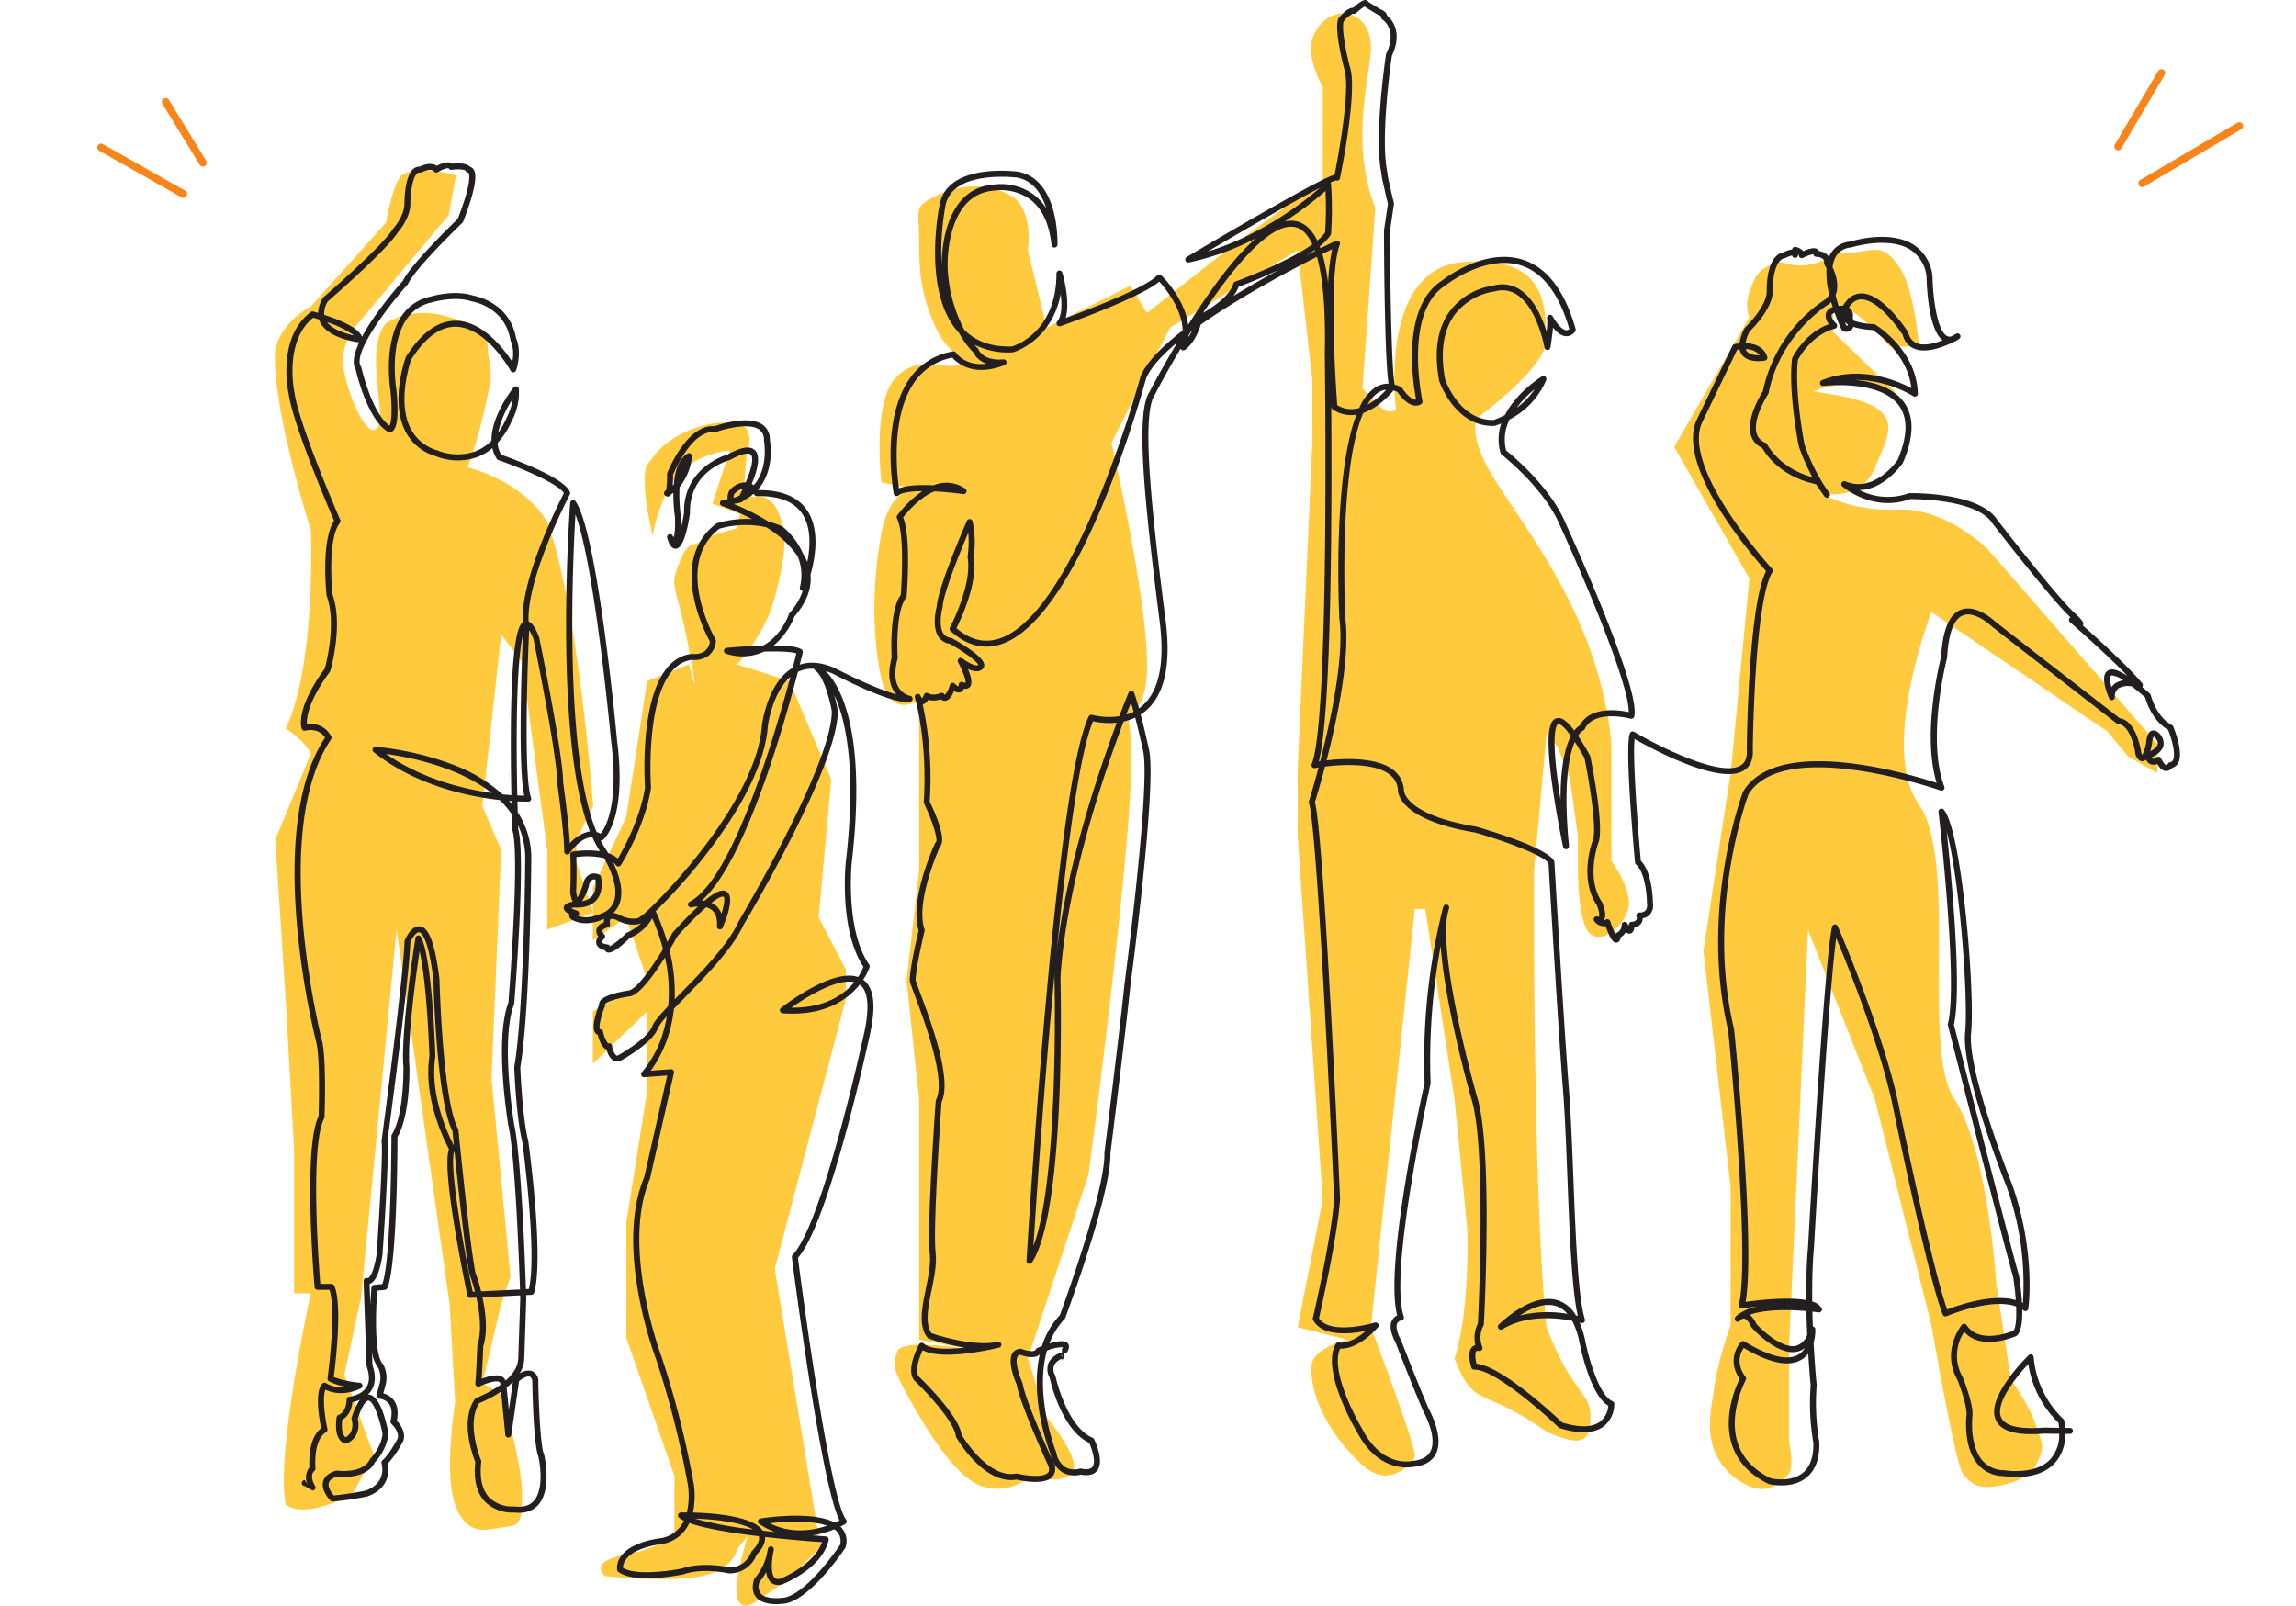
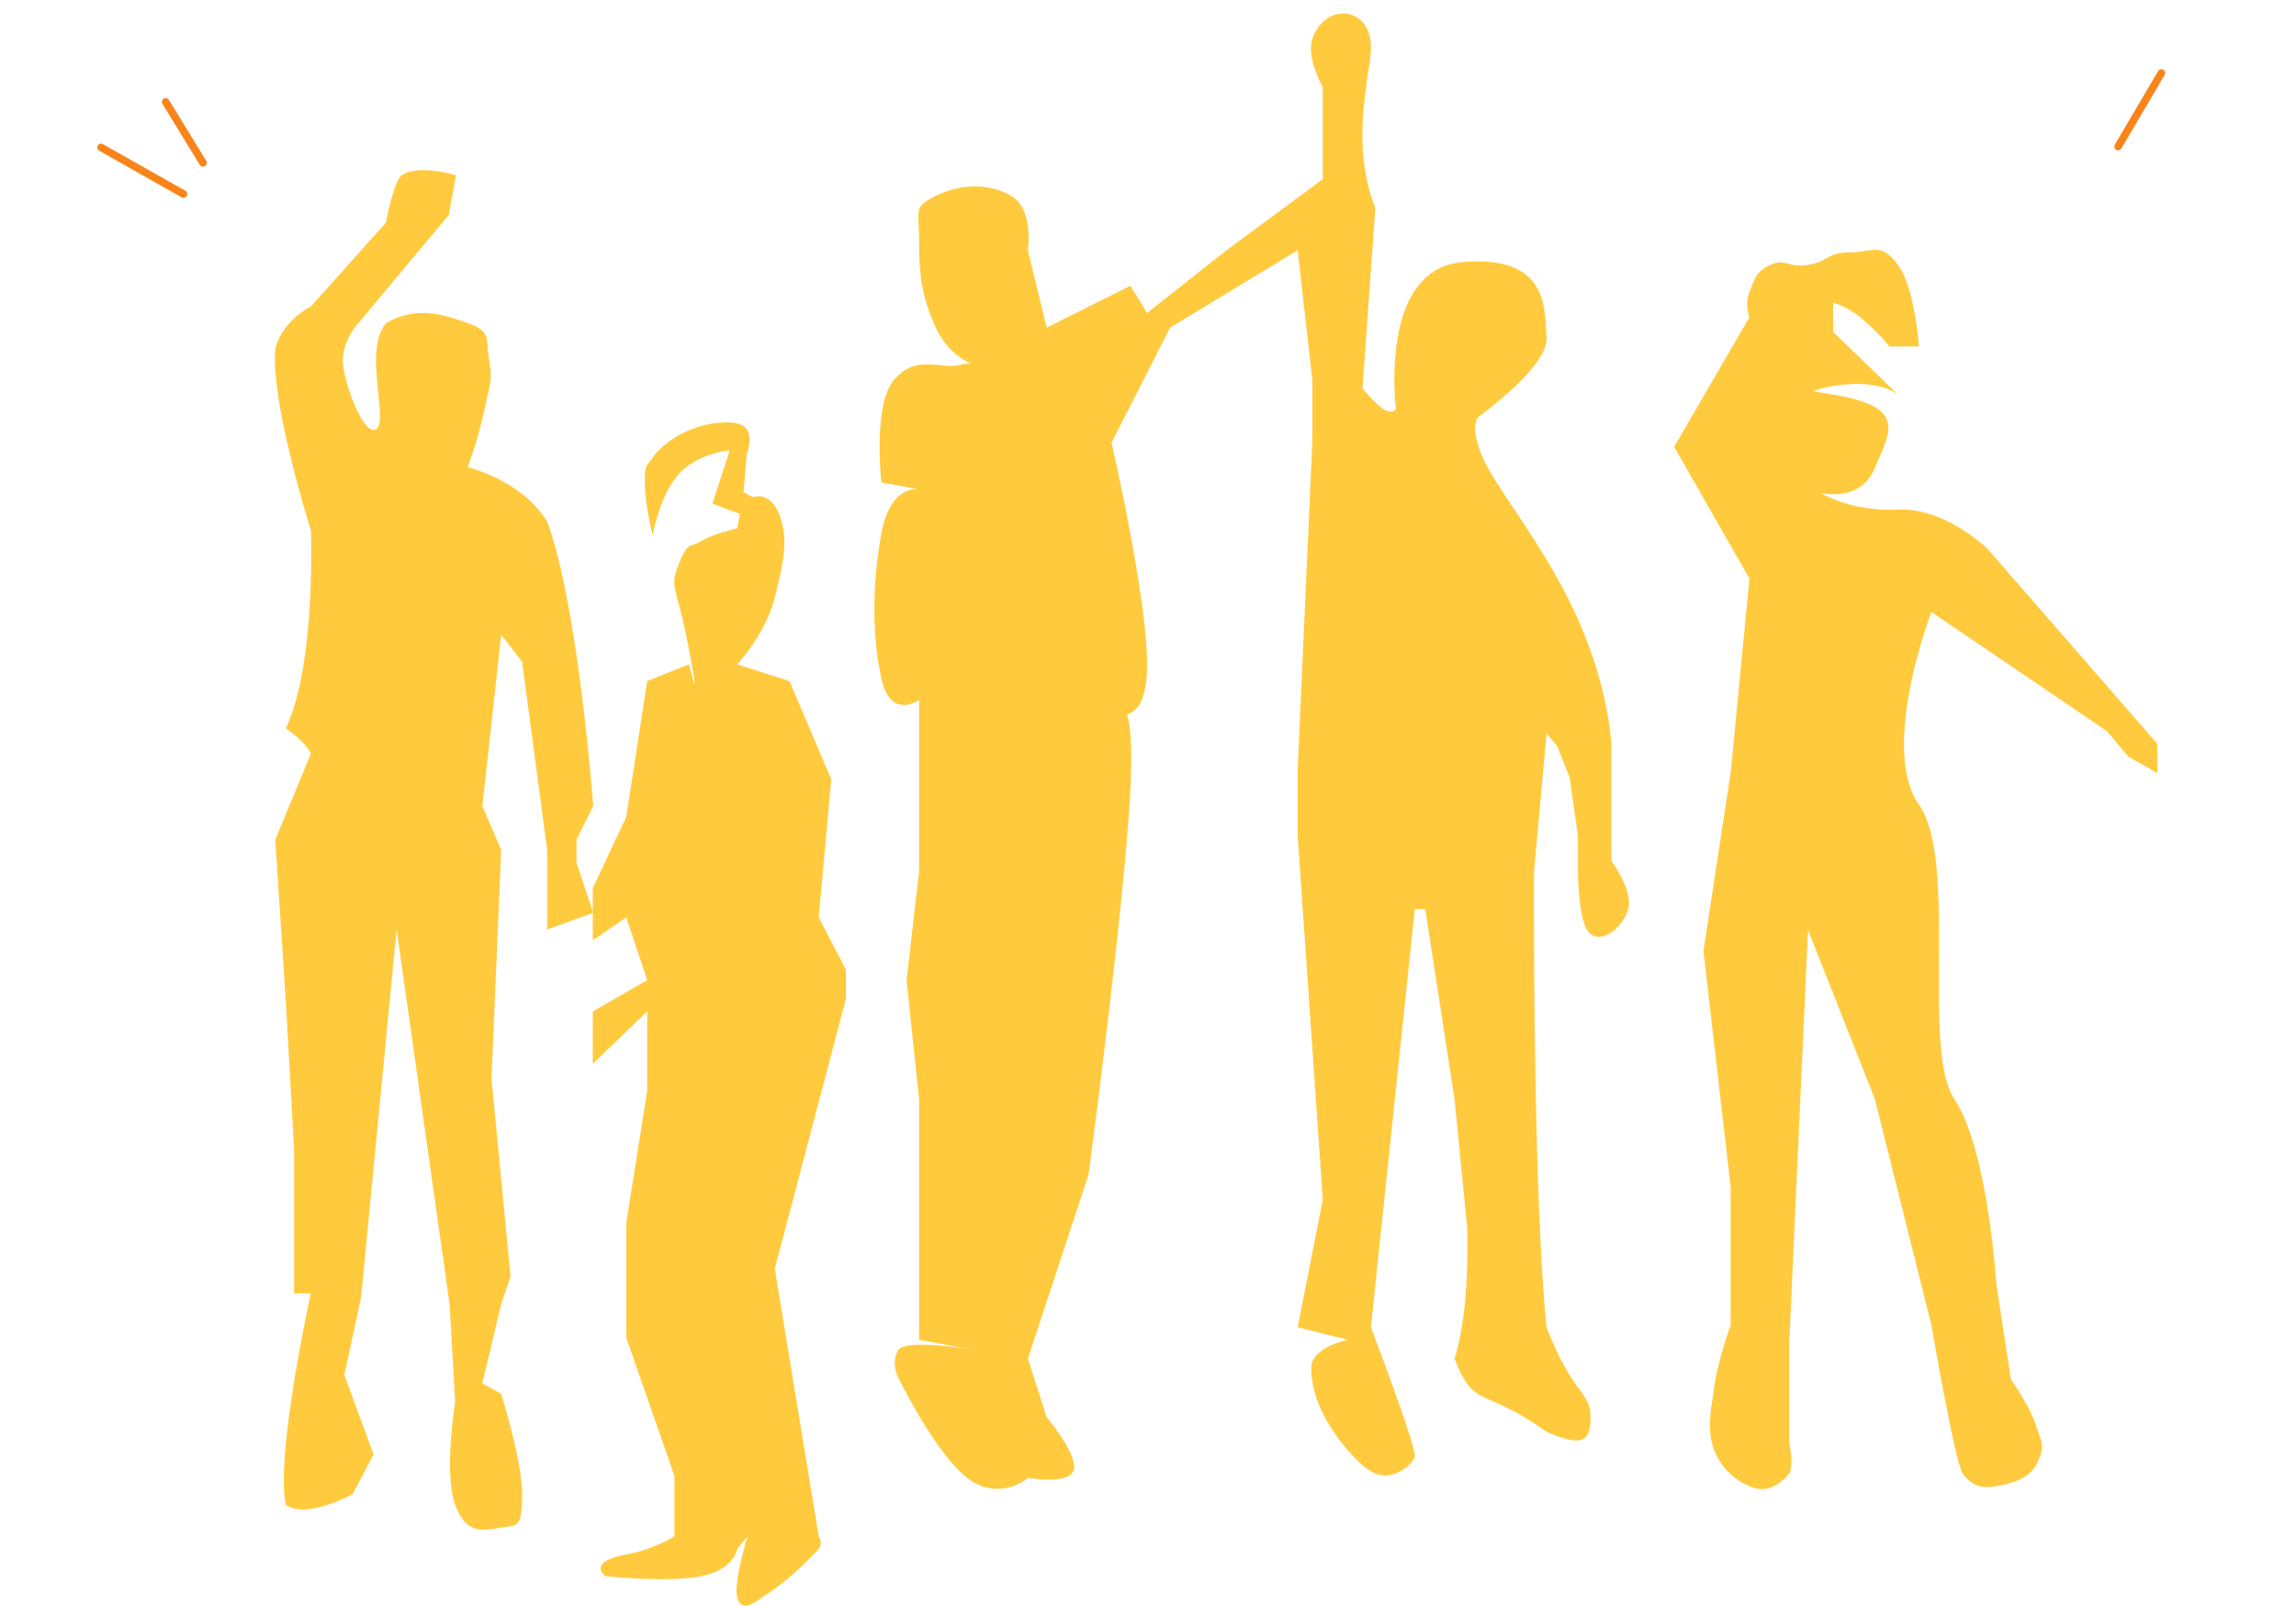
<svg xmlns="http://www.w3.org/2000/svg" width="605.406" height="423.44" viewBox="0 0 605.406 423.44">
  <defs>
    <clipPath id="clip-path">
      <rect id="Rectangle_339" data-name="Rectangle 339" width="605.406" height="423.061" fill="rgba(0,0,0,0)" />
    </clipPath>
  </defs>
  <g id="illu-06" transform="translate(-1057 -4400.548)">
    <path id="Path_6459" data-name="Path 6459" d="M-6165.9,3145.9c-5.239.827-6.066-1.792-9.927,0s-4.137,3.723-5.515,7.169a9.324,9.324,0,0,0,0,6.618l-19.854,34.194,19.854,34.745-4.964,51.291-7.17,46.878,7.17,62.321v36.4s-3.671,10.037-4.5,17.758c-.171,1.813-1.714,7.612-.474,13.127a16.874,16.874,0,0,0,9.935,11.582c4.688,2.068,7.859-.414,10.479-3.309,1.289-2.2,0-8.273,0-8.273V3430.48l4.963-109.2,17.648,44.673,14.891,59.563s6.291,36.627,8.272,39.157,3.861,4.136,8.824,3.309,9.249-2.4,11.03-6.618,1.173-4.209-.619-9.586-6.551-11.923-6.551-11.923l-3.86-25.37s-2.206-35.3-11.031-48.533,1.1-62.872-9.375-77.763,3.309-50.739,3.309-50.739l46.326,31.436,5.515,6.618,7.722,4.412V3272.2l-44.673-51.29s-11.031-11.031-23.715-10.479-20.406-4.412-20.406-4.412,10.48,2.758,14.34-6.618,8.824-15.994-11.03-19.3-6.618,0-6.618,0,2.206-2.206,11.031-2.758,12.684,2.758,12.684,2.758l-17.1-16.545v-7.721a23.213,23.213,0,0,1,7.17,3.86,61.084,61.084,0,0,1,7.72,7.721h7.722s-.965-15.3-5.516-21.509-6.755-3.31-12.684-3.31S-6160.662,3145.074-6165.9,3145.9Z" transform="translate(7699.639 1324.508)" fill="#ffca3d" />
    <path id="Path_6458" data-name="Path 6458" d="M-6334.776,3152.926s1.656-10.755-4.411-14.339-13.788-3.033-19.855,0-4.411,3.447-4.411,12.133.688,14.478,4.411,22.612,10.48,9.927,10.48,9.927-.149-.965-4.7,0-11.166-2.9-16.818,3.86-3.3,27.024-3.3,27.024l9.928,1.842s-7.446-1.642-9.928,11.548-2.482,27.415,0,38.407,9.928,5.56,9.928,5.56v45.224l-3.31,28.678,3.31,31.436v63.424l14.891,2.757s-18.392-3.263-20.407,0,0,7.169,0,7.169,9.65,19.854,18.2,26.473a12.474,12.474,0,0,0,15.994,0s10.831,1.973,12.073-2.025-7.108-13.969-7.108-13.969l-4.965-15.442,15.994-48.533s9.513-71.007,11.03-101.478-4.963-20.406-4.963-20.406,9.376,5.1,9.376-12.685-9.376-58.46-9.376-58.46l15.442-30.333,33.643-20.406,3.859,34.193v16.545l-3.859,86.035v17.649l6.617,95.962-6.617,33.642,13.235,3.309s-9.545,1.946-9.659,7.317c0,7.721,4.073,15.38,9.659,21.823s8.508,6.97,11.136,6.513,5.828-2.742,6.512-4.768-11.582-34.194-11.582-34.194l11.582-110.3h2.758l7.72,50.187,3.31,33.642s.981,21.285-3.31,34.745c5.24,13.512,7.313,7.206,24.267,19.3,8.963,3.861,11.583,3.034,11.583-3.861s-4.663-5.7-11.583-23.714c-3.722-35.986-3.308-120.229-3.308-120.229l3.308-36.4,2.758,3.309,3.309,8.272,2.206,15.443v9.375s0,14.063,3.31,16.545,8.549-1.792,9.927-6.618-4.411-12.685-4.411-12.685v-30.333s-.456-14.6-8.826-33.374-20.6-33.213-24.653-41.709-1.818-11.5-1.818-11.5,18.751-13.409,18.2-21.13.531-21.668-21.979-19.889-17.729,38.813-17.729,38.813-1.1,1.379-3.309,0-5.516-5.515-5.516-5.515l3.381-47.588s-3.086-6.7-3.381-17.379,2-19.405,2.207-24.378-2.207-8.687-6.066-9.376-7.722,1.792-9.376,6.618,2.758,12.685,2.758,12.685v24.267l-25.369,18.751-20.958,16.545-4.413-7.17-22.06,11.03Z" transform="translate(7662.801 1313.623)" fill="#ffca3d" />
    <path id="Path_6457" data-name="Path 6457" d="M-6387.4,3203.655c-2.482-6.2-6.855-4.456-6.855-4.456l-2.514-1.257.8-9.941s2.57-6.427-1.714-8-15.883.229-22.51,8c-2.228,3.428-2.606,2.085-2.606,7.427s2.056,13.94,2.056,13.94,1.771-10.6,6.856-16.225,13.483-6.284,13.483-6.284l-4.591,14.054,7.313,2.742-.78,3.785s-6.2,1.379-9.376,3.309-3.555-.124-6.069,6.274-.549,4.756,2.76,22.4,0,3.861,0,3.861l-11.03,4.412-5.515,35.848-8.824,18.752v13.787l8.824-6.066,5.515,16.545-14.339,8.273v13.788l14.339-13.788V3355.8l-5.515,34.745v30.333l12.685,36.4v15.994a40.727,40.727,0,0,1-7.169,3.309c-4.549,1.655-8.273,1.517-11.03,3.309s0,3.861,0,3.861,16.684,1.792,25.37,0,9.376-7.17,9.376-7.17l2.757-3.309s-3.723,12-2.757,15.994,4.335,1.863,6.618,0c5.377-3.171,11.168-8.686,14.891-12.685,1.223-1.448,0-3.309,0-3.309l-11.582-70.593,18.751-71.145v-7.721l-7.17-13.787,3.31-36.4-11.03-25.921-13.788-4.412s7.445-7.859,9.927-17.648S-6384.92,3209.86-6387.4,3203.655Z" transform="translate(7649.83 1332.459)" fill="#ffca3d" />
    <path id="Path_6456" data-name="Path 6456" d="M-6477.93,3191.846c-2.816,2.934-7.884-9.409-8.882-16.027s3.963-11.735,3.963-11.735l23.823-28.5,1.892-10.443s-9.788-3.1-14.408,0c-2.318,2.478-4,12.4-4,12.4l-19.854,22.191s-7.32,3.419-9.375,11.1c-1.285,14.208,9.375,47.855,9.375,47.855s1.452,35.5-6.617,52.3c5.653,3.816,6.617,6.708,6.617,6.708l-9.375,22.612,2.758,42.466,2.206,39.157v38.054h4.411s-9.375,42.466-6.617,55.7c5.356,4.038,17.647-2.758,17.647-2.758l5.515-10.479-7.721-20.958,4.423-20.427,9.364-97.044,13.981,98.8,1.462,25.84s-3.033,18.751,0,27.024,7.722,6.756,12.133,6.067,5.516,0,5.516-8.824-5.516-26.473-5.516-26.473l-4.964-2.757,4.964-20.876,2.471-7.28-5.021-52.214,2.55-60.264-4.964-11.582,4.964-45.224,5.516,7.17,6.617,49.635v20.957l12.134-4.412-4.413-13.237v-6.066l4.413-8.824s-3.86-52.669-12.134-75.006c-6.81-11.114-20.956-14.339-20.956-14.339a127.1,127.1,0,0,0,4.492-15.505c1.413-7.062,2.123-7.091,1.158-12.744s.691-7.6-5.65-9.8-13.272-4.678-21.51,0C-6481.519,3171.024-6475.112,3188.912-6477.93,3191.846Z" transform="translate(7634.359 1321.665)" fill="#ffca3d" />
    <g id="Group_1185" data-name="Group 1185" transform="translate(1057 4400.548)">
      <g id="Group_1185-2" data-name="Group 1185" clip-path="url(#clip-path)">
-         <path id="Path_4122" data-name="Path 4122" d="M191.537,423.061c-1.774,0-4-.321-5.258-1.718-1.033-1.145-1.251-2.757-.649-4.79a.783.783,0,0,1,.2-.336,14.939,14.939,0,0,0,3.26-6.736c.095-.528.181-.905.214-1.048a.79.79,0,0,1,1.547.32q-.1.564-.222,1.089c-.4,2.263-.543,5.321.476,6.281.128.121.518.488,1.6.172.561-.231,8.808-3.7,10.823-9.589-2.332-.162-8.372-.613-14.987-1.367.137,1.441-.62,3.036-2.261,4.757a7.537,7.537,0,0,1-7.269,4.839.805.805,0,0,1-.177-.02c-.066-.015-6.691-1.506-11.674.239-.033.011-.066.021-.1.028-.531.11-13.051,2.67-17.242-.684a.786.786,0,0,1-.283-.469,4.975,4.975,0,0,1,.985-3.55c1.642-2.346,4.983-3.944,9.932-4.75a.719.719,0,0,1,.106-.009A8.079,8.079,0,0,0,165.878,403a8.822,8.822,0,0,0,1.269-1.938,6.251,6.251,0,0,1-1.279-.791.79.79,0,0,1,.5-1.394c.267,0,.815-.012,1.568-.006a20.19,20.19,0,0,0,.294-7.017,240.162,240.162,0,0,0-8.387-33.267c-.447-1.169-11.047-29.385-3.167-48.156l6.068-26.8-6.045.448a.79.79,0,0,1-.626-1.336,28.412,28.412,0,0,0,5.726-10.983,34.206,34.206,0,0,0,.848-3.718,13.321,13.321,0,0,0-2.367,3.141,5.738,5.738,0,0,1-.534,1.083c-2.239,3.6-9.021,7.348-9.308,7.505a.692.692,0,0,1-.1.047,2.077,2.077,0,0,1-1.856-.137,4.721,4.721,0,0,1-1.7-2.919,1.692,1.692,0,0,1-.211-.071c-1.119-.473-1.827-2.539-2.162-3.791a1.537,1.537,0,0,1-.7-.574c-1.058-1.574.444-5.758,1.058-7.3a1.662,1.662,0,0,1,.3-1.057c1.223-1.8,6.52-2.616,7.72-2.779,2.034-.6,5.838-5.954,8.846-10.876a57.064,57.064,0,0,0-2.827-8.126,12.237,12.237,0,0,1-5.928,5.166c-2.961,2.944-4.989,4.216-6.027,3.786a1.178,1.178,0,0,1-.6-.579,2.773,2.773,0,0,1-2.132-1.423,2.232,2.232,0,0,1,.434-2.161,2.371,2.371,0,0,1-.465-1.885,2.787,2.787,0,0,1,1.949-1.84,3.458,3.458,0,0,1,.086-.929c-.074.032-.15.062-.225.092-.428.207-4.129,1.906-7.441.542-.744-.252-1.607-.721-1.565-1.533a1.022,1.022,0,0,1,.077-.343c-1.055-.507-1.568-1.085-1.527-1.727.061-.965,1.2-1.339,2.373-1.557a7.08,7.08,0,0,1-.656-2.6.789.789,0,0,1,0-.132c0-.05.257-5.017,0-9.657a.79.79,0,0,1,.654-.822,25.108,25.108,0,0,1,7.191-.11,25.007,25.007,0,0,1-1.978-3.635,3.472,3.472,0,0,0-.854.059c-2.78.53-5.118,4.07-5.142,4.105a.79.79,0,0,1-1.451-.431c0-4.891-1.817-17.927-1.836-18.058a.761.761,0,0,1-.007-.11c0-7.041-5.953-36.3-6.289-37.949a14.581,14.581,0,0,0-1.11-2.28c-.628,13.582-1.3,39.55.5,44.154a.79.79,0,0,1-.712,1.077c-.048,0-1.093.026-2.869-.057.024,1.046.049,2.006.072,2.866a22.119,22.119,0,0,1,3.563,12.742c0,.382-.293,39.318-2.893,54.538.047,1.133.6,13.573,2.078,19.233a.688.688,0,0,1,.018.092c.173,1.253,4.205,30.814,1.557,40.083a.79.79,0,0,1-.721.572l-1.385.069c.016.513.026.844.03.963l-.527,15.847a7.966,7.966,0,0,1-1.232,3.866,4.074,4.074,0,0,1,3.04-.7,2.744,2.744,0,0,1,1.849,2.122.8.8,0,0,1,.031.205c.072,4.715.485,17.443,1.509,19.7a.8.8,0,0,1,.05.144c.088.37,2.1,9.093-1.567,13.2-1.466,1.64-3.6,2.31-6.327,2a10.2,10.2,0,0,1-7.613-2.751c-2.269-2.313-3.162-5.868-2.657-10.568-.609-1.517-4.124-10.929-.1-16.629a.787.787,0,0,1,.37-.284,30.5,30.5,0,0,0,6.355-3.453l-.02-.206c-.031-.362-.158-.479-.28-.547-.909-.512-3.568.38-5.164,1.177a.791.791,0,0,1-1.141-.767c.259-3.37.522-9.911.525-9.976a.8.8,0,0,1,.037-.211c1.183-3.68.566-8.6-.3-12.473l-1.543.076a.8.8,0,0,1-.811-.627c-1.2-5.687-6.865-33.382-4.86-38.586-1.195-2.206-6.835-13.368-5.164-24.551-.043-1.3-.677-19.462-2.6-27.664-1.028,7-3.266,23.5-2.663,30.539.014.57.226,12.707-3.157,18.455,0,3.194-.114,34.168-2.7,39.865a.79.79,0,0,1-.64.459l-1.981.2c-.549,6.641-.635,17.215,1.408,19.258a.838.838,0,0,1,.112.14,7.463,7.463,0,0,1,.619,5.629l-.563,2.067a5.065,5.065,0,0,1,2.767,1.809c.993,1.325,1.259,3.142.8,5.4.764.81,2.486,2.965,1.727,5.243a.733.733,0,0,1-.043.1,27.077,27.077,0,0,1-4.047,5.97c.3,1.586.685,6.468-5.344,8.637a.745.745,0,0,1-.113.032,75.226,75.226,0,0,1-9.106,1.332.789.789,0,0,1-.559-.232c-.1-.1-2.551-2.585-1.966-4.988.322-1.325,1.445-2.3,3.338-2.905a.8.8,0,0,1,.351-.029c.068.01,6.823.915,8.653-2.977a.79.79,0,0,1,.156-.221c.029-.029,2.9-2.955,3.186-6.507-.79-4.181-2.451-8.671-3.691-8.754-.217-.028-1.3.157-2.849,4.778.458,1.775.387,5.1-2.885,6.5a.8.8,0,0,1-.482.045c-.315-.07-3.058-.861-2.19-6.939a.789.789,0,0,1,.568-.648c.07-.022,1.974-.657,2.057-4a.79.79,0,0,1,.714-.767c.029,0,3.144-.341,4.514-2.5.85-1.342.878-3.157.083-5.4a.782.782,0,0,1-.045-.236l-.79-22.38a.791.791,0,0,1,1.129-.742c.113-.026,1.367-.484,2.3-6.223.077-1.091,1.82-25.808,1.318-29.827a.792.792,0,0,1,0-.2c.058-.431,5.79-43.247,6.049-52.576a.78.78,0,0,1,.062-.285c.282-.669,1.807-3.987,4.042-3.669,1.5.211,3.659,1.88,5.106,13.887,0,.025,0,.05.005.075.008.319.833,32.016,4.9,39.4a.8.8,0,0,1,.094.3c.029.294,2.9,29.392,4.453,37.514a51.174,51.174,0,0,1,1.54,5.077l10.256-.5c-.283-8.32-1.314-35.291-3.062-43.155-.163-.96-3.744-22.611-.007-32.47.184-2.322,3.051-38.906,1.075-45.408a.785.785,0,0,1-.033-.2c0-.045-.057-1.564-.127-4.064a23.92,23.92,0,0,0-3.214-3.773c-8.355-.93-22.088-3.81-33.222-12.638a.789.789,0,0,1-.245-.905.781.781,0,0,1,.792-.5,78.727,78.727,0,0,1,20.575,4.793,40.546,40.546,0,0,1,12.865,7.752c.841.086,1.619.153,2.326.2-.1-4.922-.189-11.272-.14-17.613.175-22.8,1.884-27.037,3.13-27.961-.6-11.426,9.318-31.09,10.86-34.071-1.5-2.471-11.244-6.607-17.283-8.716a.79.79,0,0,1-.4-.313,8.373,8.373,0,0,1-1.177-2.837,13.753,13.753,0,0,1-4.03,2.38,15.491,15.491,0,0,1-11-.29,12.983,12.983,0,0,1-8.024-6.738c-3.869-7.9.025-18.822.193-19.283a.8.8,0,0,1,.074-.151c4.069-6.449,8.568-9.639,13.359-9.5,6.982.217,12.479,7.451,14.65,10.79a9.131,9.131,0,0,0-.391-5.5.818.818,0,0,1-.083-.243C119.9,80.823,111.317,79.5,111.231,79.487a.771.771,0,0,1-.138-.033c-4.444-1.479-10.252.252-10.31.27-.022.007-.044.012-.066.017-12.8,2.707-9.426,22.848-9.391,23.051a.576.576,0,0,1,.008.059c.606,6.2.3,9.735-.93,10.8a1.237,1.237,0,0,1-1.1.316.786.786,0,0,1-.215-.089c-5.254-3.152-8.147-14.935-8.5-16.427-1-1.651-.423-4.263.927-7.161h-.012c-.33-.037-8.1-.948-10.269-5.27a5.286,5.286,0,0,1-.313-.768c-.51-.161-1.023-.315-1.534-.461-7.811,6.309-4.959,19.625-4.929,19.761,0,.018.007.037.01.056,1.286,8.747,11.947,33.254,12.055,33.5a.791.791,0,0,1-.1.8c-3.3,4.245-2.077,17.572-1.954,18.822,2.891,8.046-.4,19.652-.544,20.144a.779.779,0,0,1-.121.248c-5.846,7.99-6.19,12.369-6.064,13.893a5.962,5.962,0,0,1,6.415,3.233.791.791,0,0,1-.071.753c-16.462,24.435-2.4,79.376-2.261,79.928,1.069,5.341.573,19.128.552,19.713a.8.8,0,0,1-.093.342c-3.736,7.006-1.432,38.417-1.022,43.6h2.958a.789.789,0,0,1,.72.466c2.233,4.961.294,20.893-.128,24.112a26.773,26.773,0,0,0,6.855,1.492.79.79,0,0,1,.265,1.5c-4.518,2.151-7.9,1.026-9.309.335-.805,1.875-.229,6.972.524,10.365a.788.788,0,0,1-.365.848c-3.471,2.084-2.787,9.44-2.78,9.514a.789.789,0,0,1-.266.672c-1.556,1.361.121,3.946.138,3.971a.791.791,0,0,1-.658,1.227l-2.047-1.161a.79.79,0,1,1,0-1.58l.757,1.161a4.245,4.245,0,0,1,.474-4.518c-.1-1.617-.264-7.767,3.092-10.317-.506-2.441-1.786-9.679.325-11.79a.792.792,0,0,1,1.018-.084,7.571,7.571,0,0,0,5.241.927,14.784,14.784,0,0,1-4.539-1.458.789.789,0,0,1-.364-.778c.025-.182,2.43-17.734.508-23.325H70.537a.79.79,0,0,1-.787-.723c-.129-1.5-3.089-36.7,1.057-45.032.055-1.641.443-14.321-.518-19.125a213.459,213.459,0,0,1-5.147-30.99c-2-22.479.48-39.221,7.37-49.774-.5-.784-2.007-2.537-5.227-1.822a.79.79,0,0,1-.9-.47c-.082-.2-1.906-4.978,6.064-15.922.354-1.3,3.121-12,.508-19.125a.8.8,0,0,1-.044-.188c-.064-.6-1.5-14.4,1.989-19.664-1.46-3.373-10.731-25.019-11.987-33.464-.2-.921-3.049-14.846,5.83-21.573a.79.79,0,0,1,.687-.132c.339.094.765.215,1.252.361a8.263,8.263,0,0,1,1.28-3.949.8.8,0,0,1,.164-.2c.155-.133,15.474-13.4,18.274-17.982a.811.811,0,0,1,.093-.123c.029-.032,2.951-3.249,2.951-6.574,0-.731.066-7.2,2.344-9.151a2.437,2.437,0,0,1,1.706-.609c1.183-.6,3.146-1.144,4.482-.187,1.023-.554,3.035-1.442,4.141-.568,1.222-.145,3.66-.273,4.626.811a1.542,1.542,0,0,1,.782.5c.483.558,1.954,2.259-2.6,13.972a.785.785,0,0,1-.19.284c-.123.118-12.293,11.8-14.313,16.091a.792.792,0,0,1-.126.19c-5.947,6.643-14.549,18.4-12.312,21.671a.789.789,0,0,1,.119.273c.027.123,2.732,11.947,7.407,15.3.3-.544.907-2.524.255-9.23-.157-.958-3.386-21.84,10.593-24.83.558-.166,6.4-1.828,11.176-.266.93.164,9.74,1.963,11.369,11.318.308.658,1.487,3.657-.006,8.383a.79.79,0,0,1-1.446.142c-.063-.114-6.324-11.368-14.315-11.613-4.172-.125-8.188,2.794-11.923,8.684-.337.978-3.645,11.012-.23,17.976a11.471,11.471,0,0,0,7.128,5.938c.029.009.058.021.087.034a14.118,14.118,0,0,0,9.851.261,12.448,12.448,0,0,0,4.351-2.837c-.111-6.546,5.528-13.677,5.828-14.051a.79.79,0,0,1,1.4.407,15.843,15.843,0,0,1-1.833,8.338,21.631,21.631,0,0,1-3.781,5.911,7.12,7.12,0,0,0,.963,3.089c3.347,1.181,16.79,6.127,18.125,9.867a.788.788,0,0,1-.045.634c-.12.226-11.41,21.791-10.87,33.477,1.147.452,2.021,2.246,2.742,4.037a.758.758,0,0,1,.041.136c.258,1.257,6.3,30.82,6.335,38.281.127.915,1.439,10.413,1.768,16.058a9.432,9.432,0,0,1,4.792-3.061c.165-.031.329-.055.491-.07-9.584-24.286-5.4-83.912-5.207-86.652a.79.79,0,0,1,1.439-.39c5.843,8.5,10.726,60.817,10.931,63.04,2.656,20.978-3.461,26.024-3.723,26.228a.8.8,0,0,1-.631.154,20.616,20.616,0,0,0,1.32,2.2c.05.073.324.485.71,1.142a7.376,7.376,0,0,1,2.533,1.418c1.53-2.6,5.88-10.54,7.162-18.73-.158-2.318-2.016-33.623,12.291-35.243a.79.79,0,0,1,.212,0,4.836,4.836,0,0,0,3.278-.758,3.7,3.7,0,0,0,1.313-2.514c-1.289-2.353-11.122-21.358,1.654-31.067a.787.787,0,0,1,.221-.118,26.178,26.178,0,0,1,9.243-1.089,60.97,60.97,0,0,0-7.92-3.47.79.79,0,0,1,.15-1.533q.693-.088,1.343-.219a3.507,3.507,0,0,1,.431-2.268.769.769,0,0,1,.137-.184,5.7,5.7,0,0,1,4.207-2.033c1.338-3.161,2.238-6.388,1.33-7.3-.308-.31-1.447-.793-5.388,1.371a.794.794,0,0,1-.184.073c-.436.113-10.71,2.9-10.464,13.962a.728.728,0,0,1-.009.135c-.626,4.15-1.774,9.127-3.686,9.272-1.249.1-1.9-1.466-2.325-2.837a.79.79,0,0,1,1.452-.6,2.88,2.88,0,0,0,.282.42c.171-.492.428-1.813.338-5.244a42.322,42.322,0,0,1-.439-6.484q-.287.209-.6.4a.944.944,0,0,1-.662.563.966.966,0,0,1-1.086-.464.791.791,0,0,1,.324-1.113l.113-.057a23.574,23.574,0,0,0,.241-4.239.783.783,0,0,1,.055-.291c.211-.534,5.222-12.982,12.485-12.361,1.291-.449,8.992-2.966,12.64-.414a4.679,4.679,0,0,1,1.938,4.039c.146.816,1.154,7.229-2.394,12.146q-.344.476-.728.911c.047.062.09.121.129.176,6.046-.049,10.365,1.725,12.785,5.286,3.46,5.091,2.193,12.528.927,17.007.359,3.641-1.061,7.344-4.235,11.035a19.333,19.333,0,0,1-5.482,7.645c3.381.015,6.369.277,7.382,1.065a.791.791,0,0,1,.284.805c-.071.3-.34,1.427-.786,3.19,2.727-.913,5.841-.61,9.288.908l.048.024c4.582,2.4,11.742,5.717,16.152,6.919a6.407,6.407,0,0,1-.656-.85c-1.387-2.144-1.588-5.129-.6-8.873-.081-1.4-.6-12.407,2.4-16.537.146-1.963,1.105-15.963-.99-20.154a.789.789,0,0,1,.06-.807,28.035,28.035,0,0,1,6.623-6.395c-2.927.022-5.368.325-6.236,1.114a.79.79,0,0,1-1.308-.442c-.144-.785-3.45-19.352,4.135-30.256a17.117,17.117,0,0,1,11.514-7.263.79.79,0,0,1,.8.354c.112.172,2.408,3.565,8.067,2.881a6.033,6.033,0,0,1-3.588-3.034,21.766,21.766,0,0,1-3.7-5.067q-.3-.317-.583-.654c-9.1-10.748-4.719-32.44-4.528-33.358,2.229-10.864,19.876-8.621,20.626-8.521,10.85,1.947,10.449,18.533,10.427,19.239a.79.79,0,0,1-1.575.057c-.586-5.6-2.5-9.651-5.694-12.037a13.263,13.263,0,0,0-9.439-2.276c-.027,0-.055.009-.083.011-12.769.982-12.181,19.791-12.173,19.982a38.42,38.42,0,0,0,4.386,16.7c3.063,3.113,7.29,4.59,12.6,4.4,1.134-.347,11.713-3.992,11.713-19.225a.79.79,0,0,1,1.547-.225c.105.354,2.214,7.571.854,11.967,5.438-1.994,21.023-7.9,24.142-11.229a.792.792,0,0,1,.558-.25.781.781,0,0,1,.569.224c.313.3,6.085,6.006,7.069,13.038,1.216-1.933,2.5-3.912,3.831-5.874q7.847-11.577,14.03-16.958a69.021,69.021,0,0,1-17.688,6.394.79.79,0,0,1-.56-1.453c.094-.056,9.522-5.66,19.019-11.1,14.12-8.093,18.433-10.162,19.966-10.583.728-3.671,4.36-22.687,2.537-27.929-.007-.019-.013-.039-.018-.058-.276-1.05-2.667-10.339-1.549-13.133a.8.8,0,0,1,.122-.207c.887-1.084,2.445-2.721,3.758-2.721h.04C346.238-.333,346.868-.055,347.211.1a.929.929,0,0,1,.453.418l3.1,1.906c.838.3,1.677.876,1.789,1.661,1.159.966,4.251,4.306,1.269,10.612-.249,1.7-3.077,21.469-1.221,30.673a8.42,8.42,0,0,1,.118.865,3.91,3.91,0,0,0,.056.444c1.052,4.729,1.052,4.729,1.576,6.825a.8.8,0,0,1,.015.308l-1.044,7.051c.043,14.659.412,36.865,1.255,40.578a9.547,9.547,0,0,1,1.626.6.8.8,0,0,1,.336.3c.555.9,2.268,3.129,3.678,3.043-.8-4.116-4.1-24.39,6.775-31.358.806-.639,11.317-8.746,21.371-5.53,6.38,2.039,11.056,8.179,13.9,18.246a.79.79,0,0,1-.083.621,2.781,2.781,0,0,1-2.292,1.307h-.02c-1.176-.009-2.353-.765-3.566-2.3-.1,1.211-.3,2.912-.691,5.281a.79.79,0,0,1-.777.66h0a.79.79,0,0,1-.778-.655c-.018-.1-1.872-10.454-7.294-13.954a6.927,6.927,0,0,0-5.773-.863.862.862,0,0,1-.121.021,16.315,16.315,0,0,0-10.391,6.008c-3.091,4.131-3.97,9.926-2.611,17.225.274.771,3.975,10.656,12.5,10.656.1,0,.194,0,.292,0a20.927,20.927,0,0,0,2.968-1.285c3.062-6.007,9.35-9.947,9.74-10.187a.79.79,0,0,1,1.147.966,20.938,20.938,0,0,1-9.647,10.375,11.68,11.68,0,0,0-.926,8.181c1.6,1.284,11.5,9.47,15.481,18.755.813,1.769,20.095,43.847,18.3,51.4a.791.791,0,0,1-.978.579c-.1-.026-9.574-2.56-12.064,2.734a.791.791,0,0,1-.454.409,3.87,3.87,0,0,0-1.31,1.393c.907,1.345,1.946,3.049,3.143,5.2a.78.78,0,0,1,.084.227c.4,1.959,3.835,19.184,2.062,22.932-.214.608-3.168,9.339.976,15.4a.79.79,0,0,1,.074.135c.346.807,1.384,3.507.413,4.765a.812.812,0,0,0,.494-.171.789.789,0,0,1,1.223.382,26.53,26.53,0,0,0,1.368,3.38.788.788,0,0,1,.4-.353,2.238,2.238,0,0,0,1.259-2.075.79.79,0,0,1,1.507-.332,6.147,6.147,0,0,0,.329.61c.011-.1.022-.207.031-.333a.789.789,0,0,1,.788-.735,1.748,1.748,0,0,0,1.194-.457,1.144,1.144,0,0,0,.043-.994.79.79,0,0,1,.156-.727.8.8,0,0,1,.69-.276,2.1,2.1,0,0,0,1.51-.468,2.2,2.2,0,0,0,.425-1.828c0-.026,0-.052,0-.078,0-.077-.038-7.753-2.895-10.292a.789.789,0,0,1-.262-.518c-.289-3.147-2.786-30.842-1.34-34.1A.791.791,0,0,1,417.7,193c6.02,3.571,22.8,12.125,28.091,8.864,1.232-.759,1.759-2.155,1.611-4.268,0-.021,0-.041,0-.062.014-1.568.395-37.795,5.089-46.924-3.216-3.579-23.79-27.2-18.365-39.743l9.492-19.689a.793.793,0,0,1,.54-.428,11.354,11.354,0,0,1,1.308-.192,12.2,12.2,0,0,1,1.317-3.954.792.792,0,0,1,.166-.223c.054-.051,5.362-5.078,5.718-9.271-.042-1.2-.169-9.659,4.4-10.569a7.26,7.26,0,0,1,2.278-.756.79.79,0,0,1,.937-.666,3.725,3.725,0,0,1,2.021,1.107c1.408-.622,2.987-1.078,3.776-.477a1.206,1.206,0,0,1,.366.466,3.817,3.817,0,0,1,2.314,1.124,2.467,2.467,0,0,1,.313.456,7.158,7.158,0,0,1,.363-.771,6.5,6.5,0,0,1,5.213-3.309c1-.309,10.487-3.084,16.7.8a11.12,11.12,0,0,1,5.015,8.291.736.736,0,0,1,.008.1c.091,5.392,1.22,14.427,3.862,15.72a1.41,1.41,0,0,0,1.107.071c.731-.373,1.188-.646,1.2-.656a.79.79,0,0,1,.884,1.308,5.382,5.382,0,0,1-1.443.8c-2.317,1.174-7.043,3.163-10.345,1.845a5.227,5.227,0,0,1-3.105-3.646c-.621-.946-5.807-8.66-10.323-9.331a3.361,3.361,0,0,0-2.828.824A6.761,6.761,0,0,0,474.33,81.1a2.268,2.268,0,0,1,.321.244,2.526,2.526,0,0,1,.682,2.4,6.5,6.5,0,0,1,.192.787,17.048,17.048,0,0,0,5.357.941.791.791,0,0,1,.363.112c.445.267,10.906,6.674,11.266,18.206a.79.79,0,0,1-1.219.688,31.237,31.237,0,0,0-15.164-4.306l-.281,0c4.617.456,9.97,1.878,12.881,5.747,2.859,3.8,2.811,9.219-.142,16.11a.805.805,0,0,1-.07.127c-.056.083-4.714,6.917-11.391,7.094a16.363,16.363,0,0,0,12.917.854.794.794,0,0,1,.259-.049c.75-.014,18.353-.274,23.127,7,.621.8,15.52,20.057,20.255,24.454,2.2,2.042,2.775,2.739,2.31,3.43,3.982,3.529,11.986,10.783,15.667,15.252a.79.79,0,0,1,.041.949c-.01.014-.021.029-.032.043q.94.78,2.011,1.728a.794.794,0,0,1,.245.41c.013.056,1.387,5.657,5.573,7.912a.784.784,0,0,1,.354.39c.292.694,2.8,6.862,1.293,9.615a2.557,2.557,0,0,1-1.553,1.26,2.072,2.072,0,0,1-1.676.835c-.844-.042-1.594-.657-2.278-1.872a2.328,2.328,0,0,1-1.642.128,2.232,2.232,0,0,1-1.318-1.263,1.44,1.44,0,0,1-.784.42c-.728.11-1.367-.372-1.9-1.443a.814.814,0,0,1-.077-.255c-.273-2.167-1.622-7.844-4.548-8.088a.79.79,0,0,1-.418-.163c-.249-.193-25.02-19.382-33-25.63-.022-.017-.043-.036-.063-.055-.042-.041-4.272-4.083-7.491-2.816-2.4.944-3.835,4.77-4.16,11.066a.854.854,0,0,1-.025.159c-.056.212-5.5,21.324-.727,33.925a.79.79,0,0,1-1,1.024c-.412-.145-41.174-14.31-50.63,1.007-.591,1.592-11.21,31-3.806,61.957a.872.872,0,0,1,.017.105c.238,2.377,5.645,56.934,3.024,71.8,3.37-.471,11.1-1.365,15.994-.468-.043-4.754.07-9.67.473-14.106.171-3.043,4.239-75.272,6.337-84.361a.79.79,0,0,1,1.495-.137c.116.268,11.664,26.974,15.845,46.136.094.461,9.061,44.193,13.016,54.952,2.7-1.061,11.816-4.31,18.082-2.487-.137-1.984-.379-4.114-.7-6.135-2.475-8.512-17.048-65.751-17.2-66.329a.785.785,0,0,1,0-.386c2.741-10.967-2.423-55.439-2.476-55.887a.79.79,0,0,1,1.382-.609c4.753,5.484,8.294,48.031,7.21,58.872a14.411,14.411,0,0,0-.059,1.681c.2,11.473,10.782,38.053,10.889,38.32,6.323,17.912,4.282,32.559,4.261,32.7a.79.79,0,0,1-1.266.51c-.109-.085-.218-.165-.332-.242.055,3.138-.275,6.032-1.533,6.931a.875.875,0,0,1-.139.079c-.391.173-9.175,3.992-13.643-1.142a11.344,11.344,0,0,0-.385,11.964.726.726,0,0,1,.047.1c.3.738,2.874,7.3,2.508,10.222-.008.07-.85,7.606,2.638,11.658a7.537,7.537,0,0,0,5.731,2.55.693.693,0,0,1,.114.012c.076.015,7.708,1.321,11.794-2.637a9.5,9.5,0,0,0,2.607-6.965l-3.982-.064c-7.22.591-11.392-.581-12.75-3.578-2.709-5.977,8.2-16.637,8.664-17.087a.79.79,0,0,1,1.338.515,25.521,25.521,0,0,0,7.8,16.3.793.793,0,0,1,.267.485q.141.965.2,1.87h1.314a.791.791,0,0,1,.777.8.808.808,0,0,1-.8.777h-1.247a11,11,0,0,1-3.093,8.08c-4.519,4.37-12.291,3.2-13.108,3.062a9.041,9.041,0,0,1-6.826-3.1c-3.94-4.585-3.045-12.54-3-12.877.265-2.124-1.614-7.45-2.387-9.393-4.383-7.738,1.1-14.473,1.16-14.54a.791.791,0,0,1,1.27.077c3.273,5.057,11.356,1.88,12.272,1.5.69-.612.9-3.188.772-6.419-6.589-2.385-18.181,2.51-18.311,2.566a.789.789,0,0,1-1.042-.429c-3.845-9.438-13-54.063-13.383-55.958-3.4-15.59-11.744-36.271-14.7-43.342-2.168,15.939-5.82,80.793-5.859,81.494-.411,4.518-.518,9.543-.465,14.381a4.125,4.125,0,0,1,2.476,1.7.79.79,0,0,1-.807,1.16c-.464-.068-1.011-.137-1.623-.2.03,1.334.071,2.642.118,3.911a.79.79,0,0,1,.653.742,12.045,12.045,0,0,1-.458,3.539c.342,6.447.8,11.065.806,11.163a.8.8,0,0,1,0,.15,61.231,61.231,0,0,0,.691,14.876.789.789,0,0,1,.014.127c.112,4.249-1.036,7.371-3.413,9.277-3.9,3.131-9.615,1.751-9.855,1.691a.793.793,0,0,1-.156-.057c-4.975-2.436-8.219-5.943-9.64-10.422-2.384-7.511,1.085-15.319,2.046-17.256-3.732-5.545.32-9.706.362-9.749a.792.792,0,0,1,.97-.115c6.424,3.925,11.312,5.122,14.136,3.458a5.006,5.006,0,0,0,1.733-1.752,4.978,4.978,0,0,1-2,.963c-5.218,1.2-11.786-6.072-12.064-6.382a.818.818,0,0,1-.128-.2c-.6-1.3-1.271-2.081-1.843-2.146a.975.975,0,0,0-.647.2,4.37,4.37,0,0,0-.427.4.79.79,0,0,1-1.211-1.012,3.192,3.192,0,0,1,.718-.675,12.384,12.384,0,0,1,5.222-2.109c-1.441.15-2.843.33-4.135.528a.788.788,0,0,1-.887-.967c3.051-12.545-2.617-70.28-2.822-72.352-7.666-32.144,3.788-62.6,3.9-62.9a.759.759,0,0,1,.063-.128c9.079-14.915,43.237-4.794,51.017-2.253-3.93-12.834.77-31.673,1.181-33.265.374-7.015,2.11-11.178,5.159-12.375,4.034-1.585,8.664,2.676,9.134,3.122,7.658,5.993,30.558,23.735,32.792,25.466,4.323.629,5.554,8.118,5.721,9.295a2.5,2.5,0,0,0,.232.369,10.607,10.607,0,0,0,1.031-3.41c.105-1.066.378-2.586,1.454-2.97a1.611,1.611,0,0,1,1.64.428,3.644,3.644,0,0,1,1.478,3.414c-.334,1.655-2.1,2.713-3.146,3.2a.682.682,0,0,0,.333.347c.3.1.8-.194.978-.343a.793.793,0,0,1,1.221.284c.608,1.338,1.109,1.715,1.309,1.727.173.017.375-.235.452-.361a.811.811,0,0,1,.546-.375,1,1,0,0,0,.769-.539c.835-1.522-.295-5.6-1.261-7.995-4.142-2.391-5.72-7.36-6.047-8.549-1.351-1.19-2.5-2.14-3.489-2.9a5.205,5.205,0,0,0-3.544.494,2.646,2.646,0,0,0-.953,2.321.79.79,0,0,1-1.513.32c-.6-1.343-2.391-5.835-.473-7.239.774-.568,2.092-.779,5.327,1.338-5.748-6.011-15.071-14.087-15.181-14.183a.79.79,0,0,1,.127-1.285l-.148-.138c-4.907-4.556-19.817-23.851-20.449-24.67a.626.626,0,0,1-.037-.052c-4.076-6.271-20.06-6.324-21.661-6.312-9.745,3.527-17.535-3.066-17.863-3.35a.79.79,0,0,1,.821-1.326c7.395,3.1,13.216-4.871,13.744-5.622,2.684-6.3,2.786-11.162.3-14.463-5.136-6.83-19.724-5.1-19.871-5.083a.79.79,0,0,1-.391-1.517c10.258-4.105,20.117.232,23.619,2.111-1.055-9.073-9.01-14.552-10.235-15.345a20.356,20.356,0,0,1-5.091-.835,1.839,1.839,0,0,1-.4.744,2.034,2.034,0,0,1-2.181.428.79.79,0,0,1-.511-.422c-.094-.2-.937-1.973-1.827-4.464-.345.121-.738.324-.808.629-.137.6.653,1.674,1.23,2.216a.79.79,0,0,1-.345,1.341c-5.978,1.527-9.285,7.358-9.758,8.247-.948,8.193,1.568,21.424,1.752,22.377a51.916,51.916,0,0,0,5.45,11.167l1.1,1.576a.79.79,0,0,1-1.268.941c-.055-.07-.536-.688-1.258-1.8l-1.045-1.493c-9.532-2.022-13.38-8.171-14.146-9.572a5.16,5.16,0,0,1-2.957-3.24c-1.368-4.35,2.483-10.695,3.133-11.719A38.434,38.434,0,0,1,468.12,78.937a4.224,4.224,0,0,0,1.018-1.256,23.263,23.263,0,0,1-.719-6.885c-.292-.589-.522-.954-.531-.969a.792.792,0,0,1-.117-.538,1.049,1.049,0,0,0-.205-.918,2.8,2.8,0,0,0-1.821-.637.789.789,0,0,1-.785-.7,10.1,10.1,0,0,0-2.724.965.79.79,0,0,1-1.143-.707c0-.068-.067-.149-.175-.23v.174a.79.79,0,0,1-1.568.134,8.057,8.057,0,0,0-1.677.629.789.789,0,0,1-.223.073c-2.894.482-3.292,6.675-3.2,9.02a.643.643,0,0,1,0,.091c-.347,4.512-5.294,9.458-6.11,10.245A11.143,11.143,0,0,0,447.06,90.5c2.131.072,4.8.76,5.741,3.572a.789.789,0,0,1-.6,1.026c-.175.034-4.306.8-6.052-1.5a3.5,3.5,0,0,1-.641-1.458c-.256.026-.475.057-.643.083l-9.3,19.3c-5.338,12.346,18.237,38.182,18.476,38.441a.79.79,0,0,1,.094.945c-4.69,7.705-5.137,45.336-5.15,46.609.181,2.7-.613,4.613-2.362,5.69-6.429,3.964-24.437-5.826-28.8-8.311-.537,4.438.654,21.357,1.637,32.116,3.073,3.087,3.186,10.525,3.19,11.211a3.64,3.64,0,0,1-.9,3.075,3.275,3.275,0,0,1-1.8.866,2.3,2.3,0,0,1-.449,1.422,2.857,2.857,0,0,1-1.731,1c-.1.672-.362,1.484-1.119,1.624a1.318,1.318,0,0,1-1.146-.424,3.89,3.89,0,0,1-1.34,1.4c-.09.56-.329,1.316-1.07,1.4-.444.053-1.341.155-2.938-4.335a3.2,3.2,0,0,1-2.961-1.286.789.789,0,0,1,.808-1.26.729.729,0,0,0,.411.032c.212-.247,0-1.679-.6-3.1-4.674-6.923-1.246-16.4-1.1-16.8a.759.759,0,0,1,.034-.078c1.192-2.383-.624-14.317-2.15-21.837-.968-1.735-1.813-3.136-2.544-4.269-1.551,3.573-3.115,11.247-1.536,27.435a.79.79,0,0,1-1.559.241c-.017-.078-1.687-7.953-2.808-15.923-2.082-14.8-.6-17.355.931-17.928.989-.372,2.337-.133,4.825,3.186a4.945,4.945,0,0,1,1.451-1.338c2.7-5.177,10.283-4.088,12.9-3.537.226-7.512-12.976-38.026-18.3-49.6-4.094-9.552-15.1-18.227-15.215-18.314a.791.791,0,0,1-.272-.4,12.82,12.82,0,0,1,.2-7.81,16.814,16.814,0,0,1-1.679.623.752.752,0,0,1-.2.032c-.155.006-.31.008-.461.008-9.964,0-13.968-11.662-14.007-11.781a.778.778,0,0,1-.027-.1c-1.461-7.79-.484-14.027,2.9-18.539a17.638,17.638,0,0,1,11.424-6.609,8.53,8.53,0,0,1,6.97,1.082c3.738,2.414,5.888,7.465,7,11.043a14.4,14.4,0,0,0,.146-3.453.8.8,0,0,1,.5-.9.782.782,0,0,1,.958.334c1.911,3.3,3.188,3.679,3.649,3.689h.021a1.092,1.092,0,0,0,.741-.314c-2.7-9.29-6.987-14.934-12.749-16.776-9.436-3.017-19.832,5.2-19.935,5.285-.023.018-.046.035-.07.051-10.992,6.995-6.023,30.175-5.972,30.408a.789.789,0,0,1-.379.856c-2.379,1.36-4.952-1.3-6.2-3.225a7.831,7.831,0,0,0-1.063-.386c-.98,1.173-4.06,4.559-7.962,5.918-6.537,15.136-4.8,52.853-4.74,54.159,1.324,10.241-2.126,26.556-4.933,37.457,4.715-.535,13.156-.9,17.547,2.494A7.087,7.087,0,0,1,357,208.371c0,.03,0,.06,0,.09,0,.048.169,6.4,19,9.538.029.005.058.012.086.019,1.863.53,18.268,5.282,20.472,8.954a.79.79,0,0,1,.111.361c.023.4,2.323,40.078,3.727,58.624l.134,1.742c.49,6.251.8,14.272,1.136,22.765.611,15.645,1.244,31.822,3.042,37.439a.789.789,0,0,1-.989.994c-.012,0-.154-.046-.406-.115a24.446,24.446,0,0,1,1.413,4.455c.765,4.012,3.551,14.706,7.263,16.3a.788.788,0,0,1,.478.7,7.581,7.581,0,0,1-2.744,5.9c-2.515,1.927-6.423,2.095-11.618.5a.778.778,0,0,1-.314-.185c-4.467-4.275-17.021-15.233-22.048-15.233-.061,0-.121,0-.18.005a.813.813,0,0,1-.8-.554c-.2-.649-1.15-3.961.151-5.377a1.893,1.893,0,0,1,.913-.55A8.5,8.5,0,0,1,376.5,349c.152-3.006,2.271-46.578-1.728-59.24-.366-1.28-7.053-24.86-8.08-40.33a165.592,165.592,0,0,0-2.665,36.2.772.772,0,0,1-.019.206c-.111.5-11.136,49.764-7.046,61.35a.789.789,0,0,1-.674,1.049,1.443,1.443,0,0,0-1.033.71c-.26.5-.482,1.733.958,4.453.014.027.026.055.038.083.049.125,4.916,12.632,7.344,18.189.352.631,4.054,7.466,1.792,11.822-1.007,1.937-2.988,3.065-5.891,3.355-.868.177-9.306,1.574-14.864-9.2-.372-.616-9.647-16.233-5.6-23.225a.79.79,0,0,1,.9-.364c.021.006,2.747.62,7-3.051-4.1.823-11.4,1.57-13.866-2.823a.79.79,0,0,1-.081-.567c.048-.21,4.9-21.064,5.6-31.426-.11-2.512-4.255-96.981-6.632-104.41a.791.791,0,0,1,0-.479c.033-.105,1.139-3.637,2.534-8.89-.572.088-.908.152-.929.156a.79.79,0,0,1-.879-1.077c4.8-11.614,3.465-107.238,3.451-108.2.265-12.539-.638-20.537-2.073-25.558-7.324,3.707-20.363,10.636-30.628,17.869-1.487,4.915-4.057,6.6-4.176,6.676a.789.789,0,0,1-.913-.046.78.78,0,0,1-.226-.284c-2.824,4.729-5.2,9.064-6.833,12.225a.685.685,0,0,1-.045.076c-3.612,5.42-.531,32.362,2.935,59.494,1.471,11.52-.293,19.5-5.244,23.708a12.767,12.767,0,0,1-1.346,1c1.227,4.652,2.22,9.352,2.279,9.632,1.848,10.3-4.712,59.777-4.993,61.878-1.018,10.191-5.06,42.582-5.257,44.17.219,10.621-11.4,42.079-11.9,43.415a.782.782,0,0,1-.17.272,18.986,18.986,0,0,0-4.032,6.494c2.021-.626,4.066-.953,4.834-.072.5.57.441,1.373-.169,2.389l-.84.431a.79.79,0,0,1,.05.886l-.516.86-.008-.485a3.732,3.732,0,0,0-2.117,1.75,3.11,3.11,0,0,0,.3,2.645.794.794,0,0,1,.066.189c.028.133,2.9,13.328,9.807,16.289a.79.79,0,0,1,.4.381c.284.585,2.722,5.782.8,8.259-.847,1.09-2.316,1.448-4.369,1.06a6.512,6.512,0,0,1-4.656-.508,7.076,7.076,0,0,1-3.242-4.8c-.47-1.191-5.586-14.592-2.874-26.423-1.329,1.407-4.312.446-5.165.132a.868.868,0,0,0-.678.425c-.774,1.291.35,4.9,1.241,6.87a.8.8,0,0,1,.06.2c.764,4.838,8.287,21.219,8.363,21.383a.757.757,0,0,1,.042.113,3.129,3.129,0,0,1-.583,3.234c-2.139,2.224-8.15.979-9.412.687-8.546,1.475-15.636-10.687-15.935-11.209a.791.791,0,0,1-.1-.311c-.407-3.867-7.946-11.791-10.817-14.518-.016-.015-.032-.032-.046-.048-2.4-2.706.835-8.893,1.213-9.59a.79.79,0,0,1,.567-.4.8.8,0,0,1,.666.2c1.692,1.58,6.322,1.568,10.818,1.064a56.092,56.092,0,0,1-9.518-2.376.789.789,0,0,1-.356-.258c-2.4-3.085-1.431-7.835-.407-12.864.661-3.244,1.345-6.6,1.035-9.387-.789-7.1,1.48-38.818,1.577-40.164a.786.786,0,0,1,.087-.307c2.721-5.249-3.138-20.916-5.64-27.606-1.065-2.848-1.294-3.5-1.294-3.889,0-3.24,1.98-11.638,2.34-13.135-2.512-8.143,4.034-22.4,4.316-23.006a.79.79,0,0,1,.257-.31c.589-.67-.908-5.537-3.149-10.205a.791.791,0,0,1-.076-.391c1.031-16.361-2.3-27.385-2.336-27.495a.79.79,0,0,1,1.474-.56,2.658,2.658,0,0,0,.422.7,2.944,2.944,0,0,0,.48-.89.79.79,0,0,1,1.187-.408c.991.66,2.639.176,3.192-.065a.794.794,0,0,1,.951.249.912.912,0,0,0,.2.213,5.782,5.782,0,0,0,1.3-2.583.79.79,0,0,1,1.32-.348,3.193,3.193,0,0,0,.946.731,1.518,1.518,0,0,0,.076-.435.79.79,0,0,1,1.106-.724,2.036,2.036,0,0,0,.692.2c.176-.654-.727-3.163-1.965-5.42a.79.79,0,0,1,1.166-1.012c2.665,2,3.911,1.92,4.168,1.725-.244-.886-3.675-3.441-7.529-5.6a4.139,4.139,0,0,1-2.958-1.826c-1.781-2.672-.655-7.306-.468-8.017.345-5.19,7.647-21.859,7.96-22.57a.79.79,0,0,1,1.489.126,27.31,27.31,0,0,1,.3,9.4c1.117,6.909-3.34,16.369-4.553,18.777,3.579,3.037,7.17,3.969,10.963,2.846,20.309-6.005,37.409-68.584,37.579-69.215a.77.77,0,0,1,.033-.1c1.543-3.719,5.733-7.9,11.1-12.062-.266-5.893-4.665-11.187-6.192-12.856-5.237,4.378-25.151,11.436-26.033,11.748a.79.79,0,0,1-.866-1.255c1.224-1.447,1.253-4.439.909-7.226C264.133,89.939,254.116,92.863,254,92.894a.793.793,0,0,1-.179.028,19.566,19.566,0,0,1-10.1-2.031,10.8,10.8,0,0,0,.849.916.809.809,0,0,1,.189.254c1.57,3.364,6.5,2.719,6.546,2.711a.79.79,0,0,1,.4,1.519c-8.369,3.253-12.606-.614-13.776-1.978a15.529,15.529,0,0,0-10.027,6.519c-6.184,8.886-4.638,23.782-4.052,27.956,2.088-.847,5.724-.95,9.125-.8a8.725,8.725,0,0,1,8.355.878.79.79,0,0,1-.555,1.436c-2.155-.308-4.906-.588-7.578-.715-4,1.618-7.315,5.657-8.251,6.878,2.165,5.328.983,20.12.93,20.766a.794.794,0,0,1-.171.429c-2.433,3.042-2.412,12.423-2.2,15.781a.812.812,0,0,1-.026.256c-.906,3.352-.783,5.952.365,7.728a4.766,4.766,0,0,0,2.946,2.081.79.79,0,0,1,.079,1.543c-4.107,1.1-18.774-6.489-20.557-7.423a17.4,17.4,0,0,0-1.795-.678c3.733,3.74,10.955,15.7,6.872,50.61-.016.165-1.734,17.714,4.6,26.84a.789.789,0,0,1,.107.681,14.622,14.622,0,0,1-1.687,3.289c2.917,2.1,3.473,6.956,1.7,14.821-.437,2.023-10.714,49.317-18.9,58.544,2.307,18,8.938,64.431,12.682,69.008a.789.789,0,0,1-.191,1.169c-.023.015-.483.3-1.289.691.1.091.19.185.279.281a5.265,5.265,0,0,1,1.094,5.133.789.789,0,0,1-.108.245c-.351.529-8.677,12.96-15.484,14.572a15.691,15.691,0,0,1-2.668.227m-4.443-5.883a3.212,3.212,0,0,0,.358,3.107c1.395,1.547,5.112,1.248,6.425,1,5.847-1.385,13.566-12.531,14.418-13.786a3.682,3.682,0,0,0-.755-3.549,4.531,4.531,0,0,0-.729-.633,25.839,25.839,0,0,1-5.885,1.612c1.391.108,2.635.2,3.678.262a.79.79,0,0,1,.721.959c-1.652,7.433-11.642,11.454-12.066,11.622a.551.551,0,0,1-.063.022,3.052,3.052,0,0,1-3.176-.527,4.5,4.5,0,0,1-1.164-2.667,13.3,13.3,0,0,1-1.762,2.575m-36.018-3.721c3.247,2.125,12.257.88,15.616.188,5.137-1.777,11.529-.483,12.408-.292a5.917,5.917,0,0,0,5.74-3.908.787.787,0,0,1,.192-.328c1.54-1.579,2.169-2.913,1.874-3.97-6.913-.831-14.165-1.986-18.3-3.481a10.423,10.423,0,0,1-1.559,2.392,9.568,9.568,0,0,1-6.382,3.237c-8.886,1.459-9.581,5.1-9.59,6.162m36.859-9.785c1.085.127,2.166.248,3.234.362A19.125,19.125,0,0,1,187,401.9a.79.79,0,0,1,.315-1.434c.611-.1,13.6-2.165,19.633,1.094.505-.225.922-.433,1.237-.6-4.854-9.211-12.252-66.857-12.575-69.391a.789.789,0,0,1,.216-.649c7.914-8.169,18.645-57.57,18.753-58.069,1.574-6.988,1.2-11.54-1.088-13.2-2.992,3.776-9.01,8.4-20.313,7.575a.79.79,0,0,1-.432-1.408c.576-.454,13.476-10.545,20.314-8.152a14.077,14.077,0,0,0,1.415-2.7c-6.406-9.676-4.724-26.844-4.649-27.578,2.877-24.6.026-37.5-3.038-44.093.551,1.973.848,3.623.916,4.019a.738.738,0,0,1,.011.118c.263,14.184-23.513,54.242-24.838,56.462-2.773,6.159-9.9,13.457-15.631,19.323-.944.966-1.872,1.917-2.73,2.814a36.419,36.419,0,0,1-1.231,6.254,32.129,32.129,0,0,1-4.873,10.078l5.274-.391a.781.781,0,0,1,.657.272.792.792,0,0,1,.172.69l-6.319,27.909a.744.744,0,0,1-.043.133c-7.686,18.191,3.061,46.781,3.17,47.067a241.67,241.67,0,0,1,8.467,33.591,22.38,22.38,0,0,1-.245,7.26c5.43.142,15.78.928,18.392,4.778m1.865-1.953c5.677,2.886,11.405,1.9,15.082.646-4.111-1.441-10.855-1.128-15.082-.646m-19.819-1.227a99.451,99.451,0,0,0,15.335,2.861c-3.2-1.984-10.311-2.685-15.335-2.861m-47.575-3.2a.818.818,0,0,1,.1.006c2.258.274,3.906-.206,5.037-1.471,2.979-3.332,1.4-10.935,1.222-11.716-1.292-3.093-1.579-17.935-1.614-20.136-.169-.536-.412-.852-.724-.938-.766-.213-2.065.639-2.751,1.216l-2.065,14.2a.79.79,0,0,1-1.568-.037L118.921,367a31.583,31.583,0,0,1-5.743,3.029c-3.556,5.4.435,15.008.477,15.105a.8.8,0,0,1,.057.4c-.5,4.3.241,7.493,2.192,9.485a8.713,8.713,0,0,0,6.427,2.276.714.714,0,0,1,.075,0m-46.789-7.883c-1.232.419-1.945,1-2.121,1.719-.273,1.123.736,2.578,1.327,3.26a82.615,82.615,0,0,0,8.4-1.282c5.7-2.086,4.263-6.955,4.2-7.162a.794.794,0,0,1,.234-.831c1.842-1.612,3.754-5.281,4-5.763.552-1.815-1.616-3.831-1.638-3.851a.791.791,0,0,1-.24-.772c.477-1.988.333-3.512-.427-4.527a3.764,3.764,0,0,0-2.531-1.345.79.79,0,0,1-.723-1l.79-2.9a5.93,5.93,0,0,0-.4-4.317,8.7,8.7,0,0,1-1.6-4.2l.126,3.577c.924,2.674.828,4.915-.285,6.664a5.9,5.9,0,0,1-.908,1.1,1.9,1.9,0,0,1,.239,0c3.077.2,4.726,7.815,5.159,10.142a.791.791,0,0,1,.012.2,13.289,13.289,0,0,1-3.555,7.514c-2.215,4.445-8.821,3.912-10.056,3.77m378.1.463c.65.142,5.349,1.056,8.416-1.412,1.956-1.574,2.9-4.243,2.818-7.937a61.871,61.871,0,0,1-.708-15.175c-.052-.531-.355-3.75-.642-8.353a6.409,6.409,0,0,1-1.813,1.608c-3.313,1.956-8.418.909-15.183-3.112-.778,1.086-2.239,3.949.462,7.632a.793.793,0,0,1,.056.846c-.047.086-4.64,8.649-2.151,16.471,1.28,4.023,4.222,7.2,8.745,9.433M254.845,388.6a.772.772,0,0,1,.187.023c2.464.6,6.835,1.073,8.066-.209.13-.134.519-.539.218-1.648-.57-1.24-7.581-16.57-8.444-21.635-.412-.933-2.5-5.923-1.112-8.236a2.492,2.492,0,0,1,2.086-1.206.8.8,0,0,1,.345.054c1.128.45,3.379.957,3.721.16a.787.787,0,0,1,.415-.415c.372-.16.785-.331,1.224-.5a21.186,21.186,0,0,1,4.721-8.151c.89-2.422,11.991-32.836,11.743-42.735a.82.82,0,0,1,.006-.118c.042-.337,4.224-33.812,5.264-44.214.072-.538,6.812-51.363,5.011-61.393-.011-.051-.967-4.578-2.155-9.137a14.173,14.173,0,0,1-3.054,1.046C278.106,203.457,268,232.8,266.43,257.761c.076,2.973,1.444,61.514-7.5,75.194a.79.79,0,0,1-1.45-.48c.3-5.1,7.484-125.17,16.4-143.531a.79.79,0,0,1,.934-.413,18.118,18.118,0,0,0,7.117.351c1.469-3.852,2.424-6.125,2.464-6.22a.79.79,0,0,1,1.474.049c.42,1.212.849,2.637,1.261,4.121q.39-.277.768-.6c4.511-3.846,6.09-11.348,4.691-22.3-4.374-34.249-6.221-55.147-2.707-60.531.267-.517,3.181-6.107,7.4-13.147-4,3.329-7.026,6.592-8.253,9.5-.886,3.272-17.617,64.051-38.642,70.268-4.462,1.32-8.81.113-12.924-3.586a.791.791,0,0,1-.169-.961c.059-.111,5.912-11.173,4.658-18.45a.782.782,0,0,1,0-.257,29.229,29.229,0,0,0,.175-6.293c-2.1,4.959-6.575,15.932-6.768,19.622a.8.8,0,0,1-.028.172c-.353,1.263-1,4.948.239,6.8a2.625,2.625,0,0,0,1.993,1.154.8.8,0,0,1,.288.093c1.908,1.061,8.159,4.691,8.468,6.9a1.386,1.386,0,0,1-.359,1.164,1.913,1.913,0,0,1-1.17.623,4.7,4.7,0,0,1-2.761-.586c.794,1.869,1.324,3.87.5,4.771a1.6,1.6,0,0,1-1.561.427,1.556,1.556,0,0,1-.843.918,1.886,1.886,0,0,1-1.749-.321c-.428,1.1-1.143,2.389-2.177,2.584a1.534,1.534,0,0,1-1.319-.383,5.7,5.7,0,0,1-3.337.137,2.134,2.134,0,0,1-1.439,1.2,92.439,92.439,0,0,1,1.845,25.623c1.812,3.8,4.411,10.085,2.746,11.822-.687,1.53-6.483,14.813-4.115,21.917a.79.79,0,0,1,.018.437c-.023.1-2.347,9.679-2.347,12.978.042.255.6,1.751,1.194,3.336,2.77,7.407,8.509,22.752,5.639,28.735-.175,2.464-2.317,33.014-1.572,39.722.338,3.035-.371,6.513-1.057,9.876-.928,4.553-1.805,8.86-.028,11.4,1.58.538,11.184,3.655,17.473,2.265a.79.79,0,0,1,.357,1.539c-1.611.39-15.113,3.538-20.137.674-1.1,2.31-2.128,5.681-1.034,6.964.72.687,10.5,10.1,11.25,15.292.783,1.3,7.284,11.652,14.358,10.282a.81.81,0,0,1,.151-.014m8.031-32.412c-3.382,11.972,2.371,26.668,2.445,26.853a.9.9,0,0,1,.034.108A5.62,5.62,0,0,0,267.84,387a4.96,4.96,0,0,0,3.606.328.8.8,0,0,1,.41-.024c1.515.312,2.522.164,3-.445,1.057-1.359-.191-4.883-.85-6.342-7.2-3.372-10.133-15.848-10.429-17.19a4.544,4.544,0,0,1-.288-3.9,5.388,5.388,0,0,1,3.186-2.651.815.815,0,0,1,.351-.022l-.016-.943a2.335,2.335,0,0,0,.258-.546,11.4,11.4,0,0,0-4.187.926m77.288-.524c-2.922,6.454,5.755,21.058,5.845,21.209,5.266,10.2,12.856,8.495,13.176,8.415.036-.008.076-.015.113-.019,2.36-.228,3.936-1.074,4.684-2.516,1.932-3.72-1.747-10.285-1.784-10.351a.76.76,0,0,1-.036-.073c-2.365-5.406-7.052-17.429-7.369-18.244-1.35-2.564-1.66-4.556-.921-5.919a2.925,2.925,0,0,1,1.355-1.254c-3.509-13.018,6.517-58.223,7.215-61.334a165.094,165.094,0,0,1,4.528-44.908,11.833,11.833,0,0,1,.436-1.624.79.79,0,0,1,1.5.487c-.009.032-.167.579-.421,1.579-2.383,12.308,7.688,47.809,7.8,48.183,4.2,13.3,1.885,58.042,1.785,59.939a.793.793,0,0,1-.083.311,6.64,6.64,0,0,0-.351,5.613.79.79,0,0,1-.878,1.124c-.335-.073-.561-.051-.673.071-.424.462-.265,2.054.043,3.294,6.672.55,20.959,13.942,22.625,15.523,4.586,1.382,7.955,1.284,10.014-.294a5.849,5.849,0,0,0,2.109-4.148c-4.832-2.834-7.405-15.676-7.691-17.177a20.436,20.436,0,0,0-1.839-5.229c-3.944-.779-12.027-1.669-18.385,2.244a.79.79,0,0,1-.973-1.232c.346-.346,8.564-8.46,15.43-6.464a8.62,8.62,0,0,1,4.929,4.035c.175.038.339.077.491.114-1.581-6.721-2.172-21.842-2.745-36.5-.331-8.477-.645-16.482-1.132-22.7l-.134-1.747c-1.351-17.851-3.531-55.251-3.716-58.438-1.774-2.37-12.737-6.189-19.409-8.089-19.682-3.291-20.273-10.318-20.275-11.106a5.5,5.5,0,0,0-2.222-4.18c-4.1-3.173-12.667-2.624-17.012-2.093-1.288,4.869-2.369,8.4-2.674,9.375,2.468,9.254,6.464,100.692,6.635,104.617,0,.029,0,.058,0,.087-.652,9.77-4.948,28.729-5.564,31.407,3.067,4.625,14.607,1.172,14.725,1.135a.79.79,0,0,1,.812,1.291c-4.817,5.232-8.508,5.661-9.962,5.584M77.055,374.4c-.385,3.268.462,4.323.864,4.631,2.58-1.374,1.648-4.54,1.606-4.68a.8.8,0,0,1,0-.479,16.832,16.832,0,0,1,2.168-4.706,9.828,9.828,0,0,1-1.982.628c-.272,2.971-1.832,4.172-2.659,4.606m444.594-14.677c-3.328,3.527-8.814,10.464-7.158,14.115,1.022,2.254,4.9,3.172,11.22,2.652a.634.634,0,0,1,.078,0l3.947.063q-.047-.65-.139-1.335a26.884,26.884,0,0,1-7.949-15.493M120.4,365.918l.577,5.88,1.071-7.359a18.086,18.086,0,0,1-1.647,1.479m-2.73-3.2a3.145,3.145,0,0,1,1.546.344,2.038,2.038,0,0,1,.907,1.028c1.812-1.594,3.249-3.554,3.335-5.794l.527-15.794c0-.027-.011-.336-.028-.882l-9.943.489c.866,3.984,1.447,9,.223,12.932-.031.753-.222,5.349-.432,8.606a11.189,11.189,0,0,1,3.865-.929M266.55,357.45l.143.086.149.507-.012-.735Zm183.359-8.343c1.794,1.972,6.939,6.627,10.458,5.81a4.549,4.549,0,0,0,2.972-2.884c-.091-1.984-.166-4.1-.214-6.274-4.46-.379-10.948-.482-14.919.987a6.493,6.493,0,0,1,1.7,2.36m-54.79-4.967c-2.6,0-5.347,1.337-7.56,2.779a30.935,30.935,0,0,1,12.533-.436,6.464,6.464,0,0,0-3.117-2.088,6.624,6.624,0,0,0-1.857-.255M84.257,338.584l.2,5.578c.1-2.306.256-4.068.3-4.6a.789.789,0,0,1,.708-.714l2.157-.216c2.369-6.633,2.4-38.688,2.4-39.019a.789.789,0,0,1,.118-.416c3.26-5.265,3.044-17.611,3.042-17.735-.787-9.155,3.007-33.092,3.169-34.106a.79.79,0,0,1,1.48-.242c2.947,5.625,3.744,30.361,3.776,31.411a.768.768,0,0,1-.009.144c-1.573,10.337,3.612,21.023,4.892,23.46-.2-1.979-.339-3.368-.388-3.86-4.154-7.89-4.976-38.162-5.021-39.935-1.4-11.567-3.371-12.421-3.752-12.475-.727-.1-1.778,1.4-2.31,2.587-.311,9.563-5.668,49.679-6.045,52.491.49,4.529-1.25,29.016-1.324,30.064,0,.024,0,.047-.008.07-.7,4.356-1.73,6.785-3.14,7.425a1.885,1.885,0,0,1-.245.091M519.972,343.5c.08.04.16.081.239.123A76.416,76.416,0,0,0,515.9,312.95c-.43-1.071-10.784-27.087-10.991-38.848a16.066,16.066,0,0,1,.067-1.866c.88-8.8-1.44-40.255-4.854-52.885,1.3,12.259,4.057,41.607,1.89,50.853.933,3.664,14.791,58.057,17.147,66.134a.9.9,0,0,1,.022.1c.221,1.4.619,4.192.788,7.066m-413.33-39.886c-1.475,2.612,1.86,22.867,4.815,37.036l.573-.027c-.694-2.715-1.4-4.617-1.421-4.664a.812.812,0,0,1-.036-.129c-1.166-6.023-3.012-23.263-3.931-32.216m16.814-84.966c2.058,7.223-.923,44.418-1.052,46.005a.808.808,0,0,1-.051.222c-3.648,9.4.005,31.483.043,31.705,1.79,8.052,2.807,34.9,3.09,43.38l.778-.038c2.217-9.39-1.56-37.536-1.738-38.845-1.573-6.089-2.1-19.056-2.119-19.606a.763.763,0,0,1,.011-.166c2.591-15.033,2.882-53.982,2.885-54.373a20.7,20.7,0,0,0-1.88-9.26c.016.489.027.821.033.975M265,255.632c-2.923,30.527-5.011,62.093-5.7,72.978,6.824-18.061,5.564-70.279,5.55-70.844,0-.024,0-.047,0-.07.043-.686.092-1.373.147-2.065m-117.582,19.5a.8.8,0,0,1,.786.681,4.2,4.2,0,0,0,1.084,2.513.489.489,0,0,0,.441.03c.643-.36,6.749-3.832,8.672-6.925a4.154,4.154,0,0,0,.389-.781c.4-1.125,1.814-2.791,4.211-5.312a42.11,42.11,0,0,0-.845-12.854c-2.711,4.315-6.456,9.565-9,10.244a.828.828,0,0,1-.1.02c-3.648.488-6.655,1.589-6.712,2.176a.818.818,0,0,1-.033.5c-1.078,2.649-1.7,5.58-1.285,6.031a.812.812,0,0,1,.8.6,8.185,8.185,0,0,0,1.3,3.14.808.808,0,0,1,.3-.058m48.066-9.389c9.012.089,13.992-3.579,16.578-6.728-4.4-1.042-12.227,3.621-16.578,6.728M163.33,250.56a45.178,45.178,0,0,1,1.375,13q.668-.689,1.41-1.447c5.656-5.79,12.694-13,15.338-18.907a.837.837,0,0,1,.043-.083c.249-.416,24.822-41.711,24.639-55.6-.44-2.518-2.051-9.18-4.389-10.739a.79.79,0,0,1-.314-.414,8.554,8.554,0,0,0-4.228.819c-3.532,13.644-13.86,50.252-25.358,60.312.23.014.466.037.7.071,3.54-2.962,4.994-2.987,5.884-2.413,2.13,1.37-.035,7.082-1.065,9.474a.79.79,0,0,1-1.513-.365c.132-1.975-.312-3.4-1.319-4.238a3.972,3.972,0,0,0-1.531-.76,96.075,96.075,0,0,0-7.562,7.619c-.286.523-1.06,1.917-2.115,3.675m111.706-60.344c-3.581,8.261-6.918,33.794-9.608,61,2.622-23.037,11.188-48.171,15.861-60.632a19.749,19.749,0,0,1-6.253-.367M148.151,242.322a.56.56,0,0,0-.352.087c-.22.182-.22.829-.136,1.208a.793.793,0,0,1-.553.934c-1.009.289-1.429.646-1.485.884-.071.3.3.765.479.929a.8.8,0,0,1,.059,1.116c-.551.612-.622.961-.582,1.061.1.241.816.477,1.37.519a.794.794,0,0,1,.678.5,20.6,20.6,0,0,0,4.234-3.434.792.792,0,0,1,.232-.16,13.044,13.044,0,0,0,3.768-2.492,5.125,5.125,0,0,1-1.089.321,8.7,8.7,0,0,1-5.342-1.143,3.529,3.529,0,0,0-1.281-.333M159.7,240.3a60.727,60.727,0,0,1,3.052,8.129c.49-.839.945-1.645,1.35-2.387a.81.81,0,0,1,.108-.153c2.7-2.973,4.876-5.19,6.641-6.823a9.249,9.249,0,0,0-1.647.22.79.79,0,0,1-.559-1.467c11.307-5.855,22.39-43.634,26.56-59.3-4.787,4.162-5.917,12.876-5.929,12.972-.784,11.51-9.229,24.676-16.175,33.686A143.049,143.049,0,0,1,159.7,240.3m-11.155.467a5.78,5.78,0,0,1,1.553.452.789.789,0,0,1,.1.052,7.256,7.256,0,0,0,4.295.969,3.508,3.508,0,0,0,.774-.231,17.661,17.661,0,0,0,2.868-2.412.79.79,0,0,1,.127-.121c7.93-7.574,28.235-30.453,29.441-48.137.061-.5,1.468-11.322,8.13-15.214.462-1.784.789-3.1.962-3.808-1.329-.471-4.705-.574-8.534-.473a13.51,13.51,0,0,1-10,.559.79.79,0,0,1,.147-1.545c1.382-.129,5.449-.485,9.57-.6,4.824-2.521,6.755-8,6.871-8.344a.781.781,0,0,1,.152-.264,16.874,16.874,0,0,0,3.468-5.8.789.789,0,0,1-.743-.981,12.914,12.914,0,0,0-.585-8.158,26.724,26.724,0,0,0-8.321-7.669,25.074,25.074,0,0,0-12.335.4c-12.293,9.5-1.122,28.975-1.007,29.171a.785.785,0,0,1,.1.481,5.319,5.319,0,0,1-1.961,3.851,6.337,6.337,0,0,1-4.358,1.075c-12.941,1.617-10.816,33.318-10.793,33.639a.793.793,0,0,1-.007.176c-1.587,10.315-7.686,19.914-7.945,20.317a.791.791,0,0,1-.645.363.811.811,0,0,1-.662-.33,3.753,3.753,0,0,0-.721-.75c1.4,2.935,2.847,7.137,1.786,10.521a6.5,6.5,0,0,1-1.734,2.809m-9.363.772c2.762,1.047,6.006-.548,6.039-.563s.044-.021.067-.029a5.382,5.382,0,0,0,3.483-3.459c1.135-3.614-1.233-8.642-2.642-11.165a20.585,20.585,0,0,0-7.365-.29c.188,4.206,0,8.454-.032,9.041a8.246,8.246,0,0,0,.319,1.628,15.7,15.7,0,0,0,1.556-3.673,3.368,3.368,0,0,1,1.789-2.468,3.015,3.015,0,0,1,2.51.163.793.793,0,0,1,.4.565c.446,2.767-.026,4.884-1.4,6.294-1.944,1.989-5,1.807-5.673,1.739a7.909,7.909,0,0,0-.833.186,9.278,9.278,0,0,0,1.565.629.79.79,0,0,1,.226,1.4m35.231-3.441a5.142,5.142,0,0,1,1.128.707,4.947,4.947,0,0,1,1.5,2.169c.75-2.411.947-4.229.537-4.492-.041-.025-.647-.343-3.166,1.617m-30.987-6.167a1,1,0,0,0-.41.082,2.1,2.1,0,0,0-.888,1.435,13.8,13.8,0,0,1-1.86,4.224,4.516,4.516,0,0,0,2.506-1.2c.936-.963,1.282-2.471,1.031-4.489a1.514,1.514,0,0,0-.379-.052m.7-12.5a5.1,5.1,0,0,1,1.056.435c1.2-1.474,4.905-7.53,2.767-24.424-.048-.524-4.328-46.4-9.409-59.748-.739,12.756-3.025,63.23,5.587,83.737m-23.122-8.226q.347.387.674.783-.009-.359-.017-.734-.319-.021-.657-.049m276.744-20.264a.3.3,0,0,0-.1.015c-.214.081-2.033,1.219.078,16.23.176,1.248.365,2.493.559,3.706-.011-9.229,1.357-14.163,2.728-16.791-2.041-2.856-2.964-3.16-3.264-3.16m-274.54,18.825c.746.036,1.364.052,1.831.058-1.691-7.5-.674-34.758-.351-42.349-.691,2.848-1.52,9.5-1.626,25.012-.043,6.239.044,12.46.146,17.279M88.63,198.832c9.39,6.56,20.191,9.215,27.771,10.285-8.884-6.994-22.014-9.493-27.771-10.285m249.2-91.98c.182,26.086.141,81.432-3.278,93.943l.357-.053c2.8-10.82,6.385-27.443,5.073-37.5,0-.021,0-.041-.006-.062-.091-1.8-1.8-37.421,4.489-53.807a8.611,8.611,0,0,1-6.24-1.391.791.791,0,0,1-.354-.6c-.006-.079-.02-.258-.041-.527m216.862,87.377a3.85,3.85,0,0,0-.4,1.633,17.637,17.637,0,0,1-.5,2.279c.813-.432,1.8-1.126,1.955-1.923.116-.578-.227-1.235-1.019-1.956a.444.444,0,0,0-.039-.033m-269.658-8.953c-.332.828-.754,1.9-1.249,3.179a12.038,12.038,0,0,0,1.936-.776c-.225-.826-.457-1.637-.688-2.4m258.709-7.147a.557.557,0,0,0-.327.074c-.358.262-.262,1.51.154,3.011a3.609,3.609,0,0,1,.929-.971,4.831,4.831,0,0,1,2.215-.813,6.4,6.4,0,0,0-2.971-1.3m-345.222-32.2a14.7,14.7,0,0,1,1.166,2.266c.8-4.065,1.049-9.179-1.395-12.773-2.159-3.174-6.156-4.711-11.888-4.585a.792.792,0,0,1-.716-.42s-.049-.089-.139-.22a12.453,12.453,0,0,1-2.64,1.731l-.046.083a.789.789,0,0,1-.413.355,6.746,6.746,0,0,1-1.858.463q-.145.043-.293.084a60.073,60.073,0,0,1,9.208,4.663,21.377,21.377,0,0,1,3.523,1.23.791.791,0,0,1,.145.085,18.825,18.825,0,0,1,5.346,7.037M166,128.454a38.518,38.518,0,0,0,.371,7.788.845.845,0,0,1,.009.1c.031,1.145.027,2.107-.007,2.917.3-1.208.581-2.593.8-4-.216-11.65,10.369-15.083,11.548-15.429,3.645-1.987,5.931-2.323,7.19-1.056,1.629,1.639.466,5.62-.894,8.843a4.442,4.442,0,0,1,.552.342q.3-.343.566-.714c3.315-4.584,2.13-10.94,2.117-11a.808.808,0,0,1-.014-.151,3.172,3.172,0,0,0-1.263-2.818c-2.685-1.878-9.116-.157-11.368.664a.818.818,0,0,1-.361.043c-5.805-.671-10.415,9.9-10.968,11.22,0,1.178-.031,2.107-.082,2.843q.141-.132.274-.27c.285-3.375,1.217-6.758,3.625-8.152a.79.79,0,0,1,1.184.742,15.293,15.293,0,0,1-3.275,8.09m14.2,2.78a.683.683,0,0,0,.143.02,13.709,13.709,0,0,0,1.434-.54c.315-.589.635-1.224.945-1.88a5.076,5.076,0,0,0-2.267,1.423,2.245,2.245,0,0,0-.256.978M469.659,79.653a6.424,6.424,0,0,1-.575.537.788.788,0,0,1-.1.071c-.127.075-12.754,7.751-15.805,23.344a.8.8,0,0,1-.114.282c-.043.065-4.27,6.583-3.032,10.513a3.663,3.663,0,0,0,2.313,2.363.792.792,0,0,1,.42.394c.032.065,3.135,6.315,11.926,8.679a55.071,55.071,0,0,1-3.556-8.08.752.752,0,0,1-.029-.106c-.116-.583-2.821-14.374-1.765-23.068a.809.809,0,0,1,.076-.254c.139-.282,3.3-6.577,9.646-8.828a3.578,3.578,0,0,1-.837-2.745,2.52,2.52,0,0,1,1.839-1.77c-.139-.431-.276-.877-.409-1.332M167.022,123.322c-.121.285-.23.587-.328.9.124-.307.232-.609.328-.9m-45.015-18.1a25.379,25.379,0,0,0-3.863,8.952,22.171,22.171,0,0,0,2.224-3.928.666.666,0,0,1,.031-.061,16.144,16.144,0,0,0,1.608-4.962m217.41,1.639a7.233,7.233,0,0,0,5.8.734,12.642,12.642,0,0,1,4.041-5.308,6.159,6.159,0,0,1,3.685-1.091c-1.077-6.975-1.2-36.762-1.205-40.39a.74.74,0,0,1,.008-.118l1.03-6.954c-.491-1.967-.516-2.081-1.546-6.714a5.2,5.2,0,0,1-.087-.633,6.634,6.634,0,0,0-.094-.705c-1.986-9.845,1.092-30.463,1.224-31.336a.819.819,0,0,1,.069-.225c3.077-6.391-.976-8.963-1.017-8.988a.79.79,0,0,1-.367-.807,2.425,2.425,0,0,0-.788-.434.765.765,0,0,1-.164-.077l-3.413-2.1a16.126,16.126,0,0,0-2.222,1.747.79.79,0,0,1-.843.144,6.807,6.807,0,0,0-2.418,2.042c-.607,1.883.668,8.306,1.64,12.01,2.128,6.233-2.421,28.41-2.616,29.352a.791.791,0,0,1-1.054.578,9.677,9.677,0,0,0-1.49.59.8.8,0,0,1,.189.449,93.087,93.087,0,0,1,0,13.031.788.788,0,0,1-.126.368,12.98,12.98,0,0,1-2.854,2.907q.1.264.2.537c2.253-1.118,3.716-1.811,4.025-1.956a.79.79,0,0,1,1.071,1c-3.123,7.927-.966,38.5-.68,42.345m52.076-4.25a28.814,28.814,0,0,0-4.748,4.912,19.447,19.447,0,0,0,4.748-4.912m-39.164.184a4.678,4.678,0,0,0-2.193.8,9.445,9.445,0,0,0-2.743,3.121,19.283,19.283,0,0,0,4.935-3.925m94.8-10.7a1.86,1.86,0,0,0,.284.551c.7.922,2.268,1.08,3.425,1.024a4.767,4.767,0,0,0-3.709-1.575m30.5-14.711a5.589,5.589,0,0,1,.818.062c5.5.817,11.242,9.76,11.483,10.14a.8.8,0,0,1,.1.216,3.721,3.721,0,0,0,2.2,2.716c1.937.775,4.654.07,6.814-.783-3.856-2.848-4.214-15.07-4.245-16.755a9.6,9.6,0,0,0-4.278-7.128c-5.8-3.626-15.365-.641-15.461-.61a.8.8,0,0,1-.145.032,4.969,4.969,0,0,0-4.091,2.509,7.383,7.383,0,0,0-.8,2.695c.825,1.768,1.845,4.79.789,7.4.248.967.53,1.909.82,2.792a6.365,6.365,0,0,1,1.145-.025,8.353,8.353,0,0,1,1.567-1.994,4.928,4.928,0,0,1,3.287-1.262m-177.4,11.051c-.009.155-.021.311-.036.467a12.986,12.986,0,0,0,.9-1.625l-.258.192c-.2.323-.4.644-.6.966M72.284,83.018c3.746,1.225,9.087,3.36,9.974,5.792,3.35-6.29,9.524-13.346,10.786-14.761,2.18-4.428,13.092-15,14.471-16.33,3.942-10.179,2.989-11.98,2.825-12.191a.785.785,0,0,1-.779-.5c-.176-.324-1.885-.5-3.626-.24a.79.79,0,0,1-.785-.36c-.141-.223-1.538.132-2.865.956a.789.789,0,0,1-1.026-.17c-.858-1.044-3.193.2-3.217.209a.785.785,0,0,1-.506.092.84.84,0,0,0-.719.22c-1.307,1.121-1.794,5.472-1.794,7.952,0,3.721-2.868,7.084-3.315,7.585-2.926,4.69-17,16.943-18.448,18.2a6.1,6.1,0,0,0-.976,3.539m.781,1.952c1.562,2.063,5.018,3.056,7.047,3.478a25.683,25.683,0,0,0-7.047-3.478m400.6.934c.18.013.255-.018.269-.033a.57.57,0,0,0,.091-.329,4.691,4.691,0,0,1-.759-.55c.164.386.3.7.4.912M327.234,59.786c-6.33,0-15.454,11.063-23.21,22.736,2.363-1.374,7.083-4.468,7.985-7.714a.791.791,0,0,1,.491-.531c.163-.06,13.434-4.919,20.349-9.84-1.339-2.9-2.915-4.126-4.4-4.5a4.959,4.959,0,0,0-1.217-.147m-13.828,15.84a8.869,8.869,0,0,1-1.393,2.448c4.159-2.542,8.352-4.917,12.154-6.981-4.863,2.3-9.423,4.036-10.761,4.533M335.5,66.994a48.19,48.19,0,0,1,1.511,7.735,52.07,52.07,0,0,1,1.069-9.01c-.677.33-1.549.76-2.58,1.275M250.917,46.616c-5.127,0-13.455,1.022-14.783,7.5A68.707,68.707,0,0,0,235.1,70.2c-.034-1.69-.079-20.418,13.594-21.505a14.717,14.717,0,0,1,10.627,2.572,13.607,13.607,0,0,1,3.4,3.73c-1.2-3.768-3.472-7.4-7.746-8.162a34.892,34.892,0,0,0-4.051-.218m82.541,19.3c-.73.508-1.516,1.011-2.339,1.507q1.3-.668,2.436-1.237c-.032-.091-.064-.181-.1-.27M334.9,49.506c-6.645,3.441-19.425,10.8-29.666,16.827,14.279-4.31,25.67-13.366,29.666-16.827m-7.642,8.7a6.4,6.4,0,0,1,1.577.193c2.173.551,3.943,2.223,5.315,5.041a11.231,11.231,0,0,0,2.066-2.12,94.615,94.615,0,0,0,.1-10.955,92.964,92.964,0,0,1-10.71,8.028,7.746,7.746,0,0,1,1.655-.186" transform="translate(13.191 0)" fill="#231f20" />
-       </g>
+         </g>
    </g>
    <g id="Group_1308" data-name="Group 1308" transform="translate(1618.4 4418.593) rotate(8)">
      <path id="Path_7221" data-name="Path 7221" d="M0,20.792,8.6,0" transform="translate(0 0)" fill="none" stroke="#f9841a" stroke-linecap="round" stroke-width="2" />
-       <path id="Path_7222" data-name="Path 7222" d="M0,27.5,11.381,0" transform="matrix(0.875, 0.485, -0.485, 0.875, 20.95, 5.465)" fill="none" stroke="#f9841a" stroke-linecap="round" stroke-width="2" />
    </g>
    <g id="Group_1309" data-name="Group 1309" transform="translate(1083.656 4426.278)">
      <path id="Path_7223" data-name="Path 7223" d="M7.212,17.429,0,0" transform="translate(17.022 1.128) rotate(-9)" fill="none" stroke="#f9841a" stroke-linecap="round" stroke-width="2" />
      <path id="Path_7224" data-name="Path 7224" d="M0,0,9.54,23.055" transform="matrix(-0.788, 0.616, -0.616, -0.788, 21.711, 25.439)" fill="none" stroke="#f9841a" stroke-linecap="round" stroke-width="2" />
    </g>
  </g>
</svg>